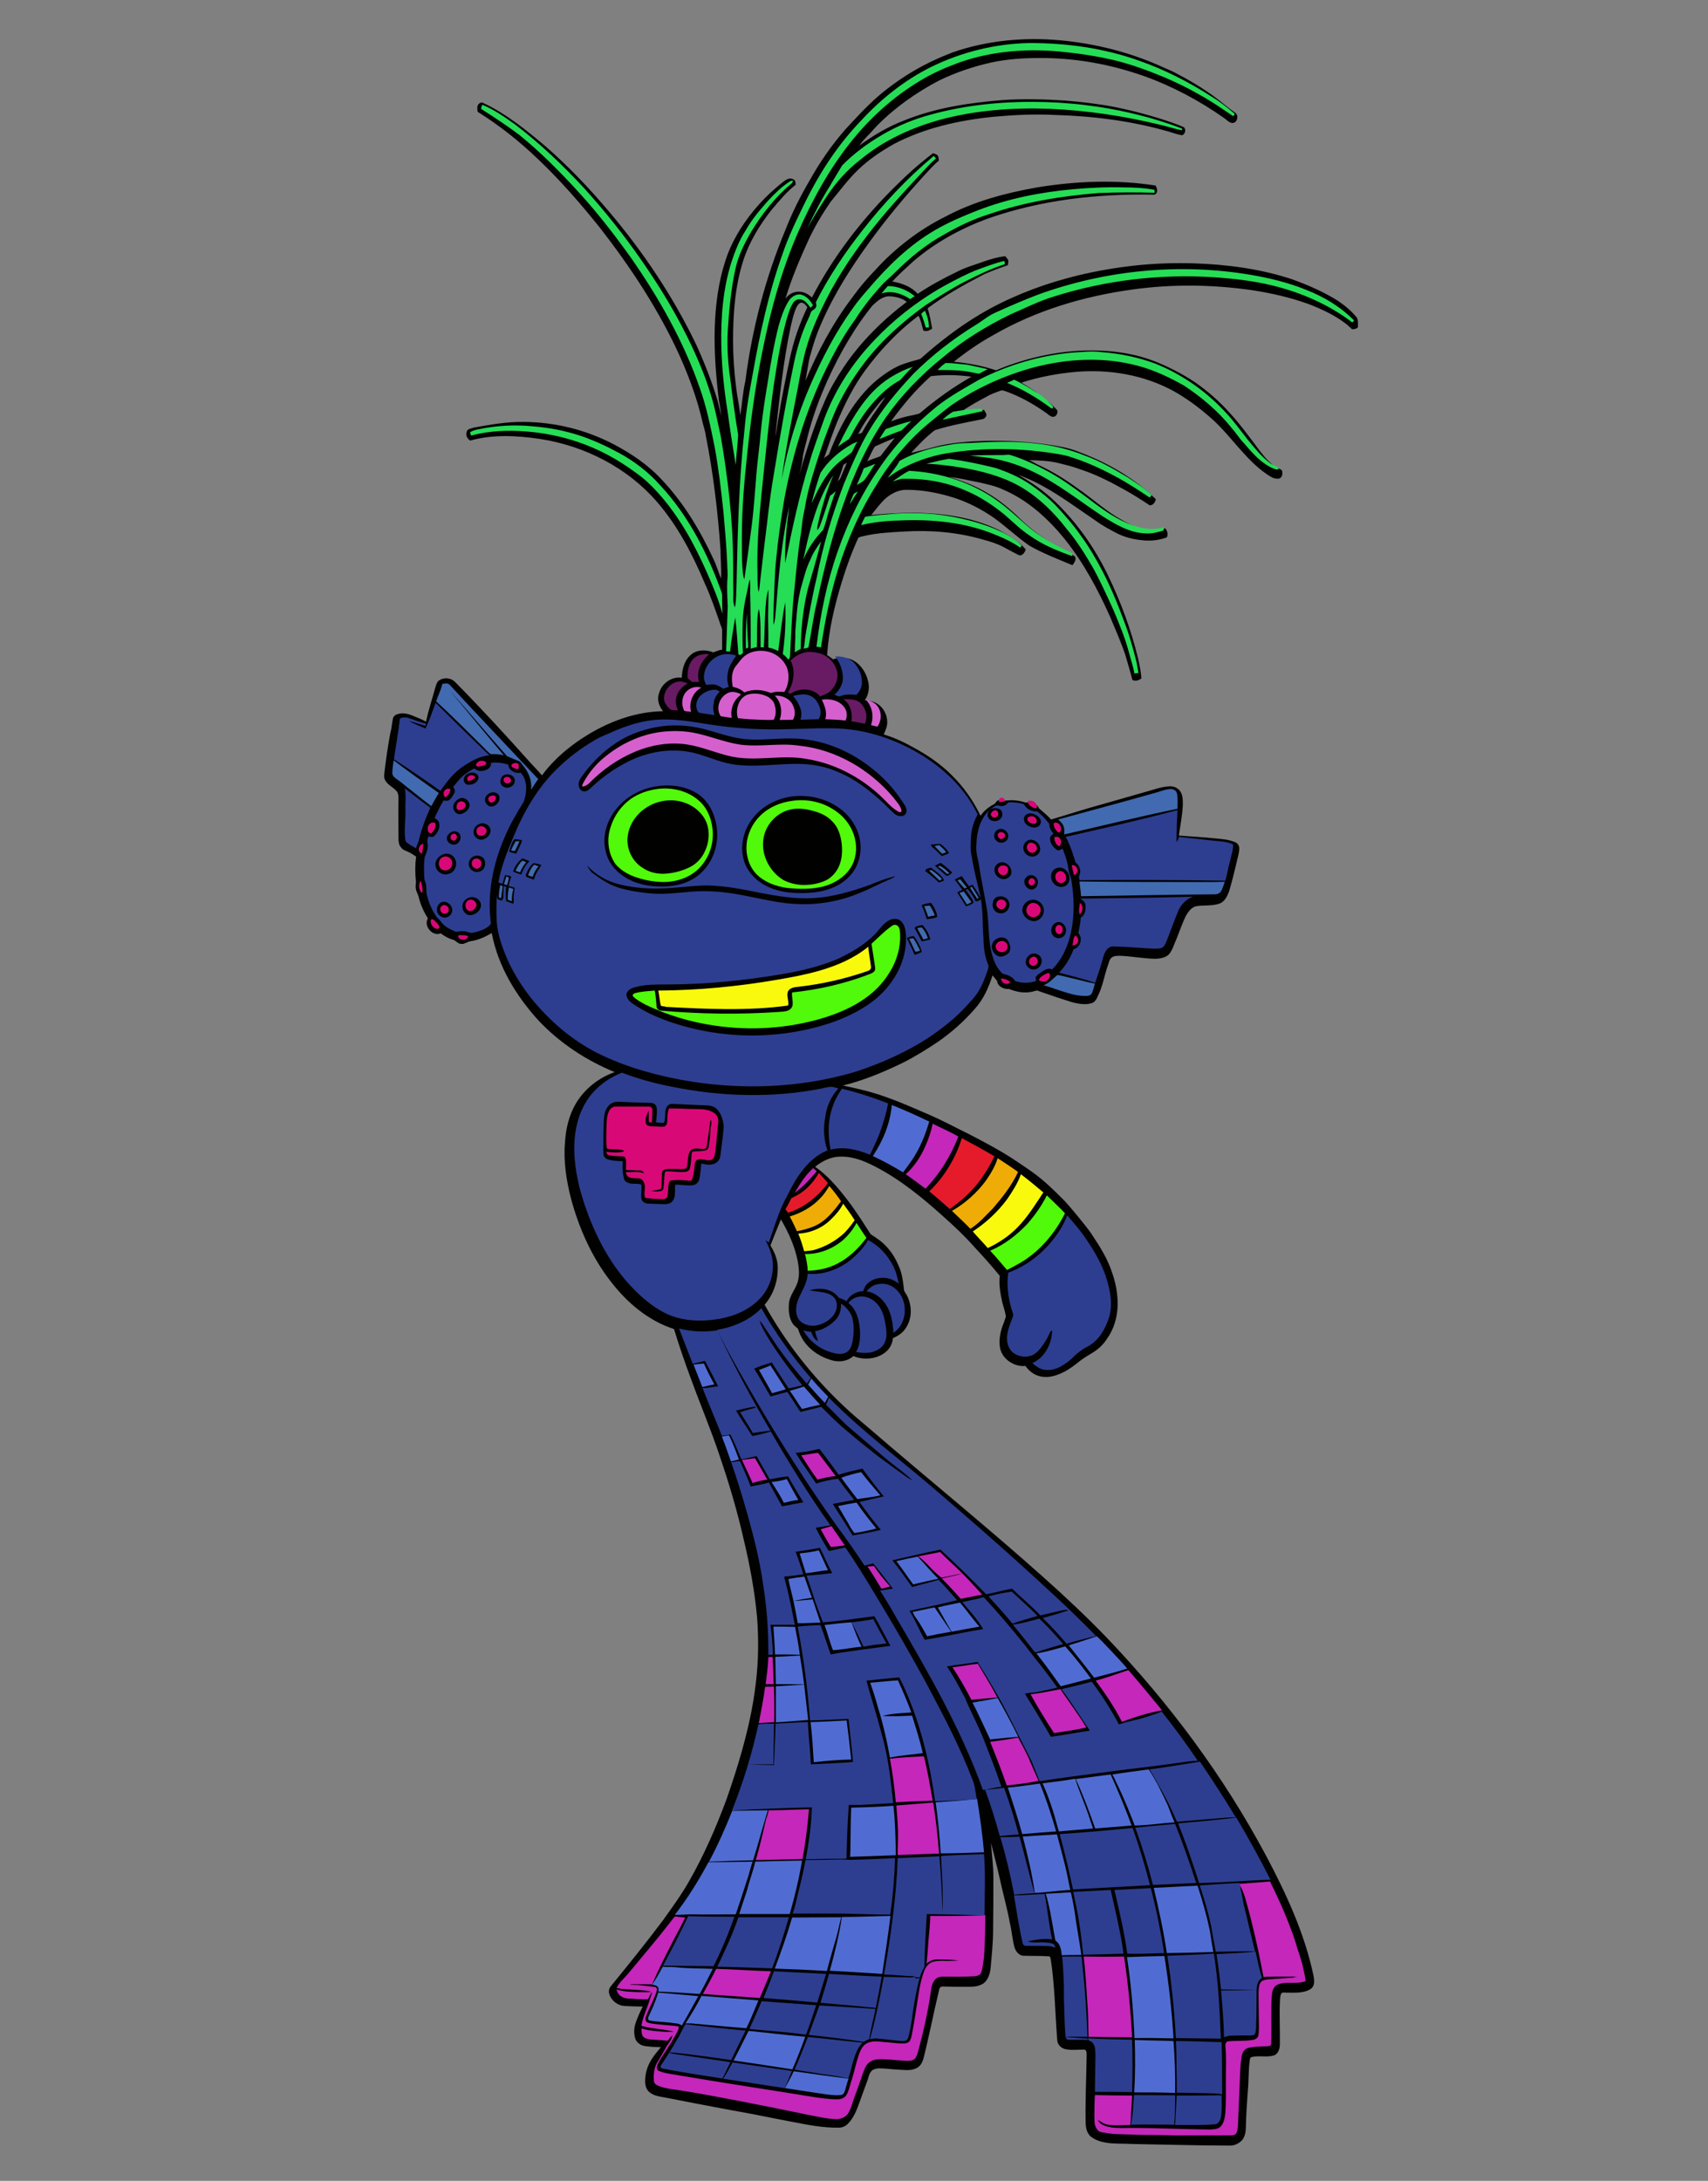
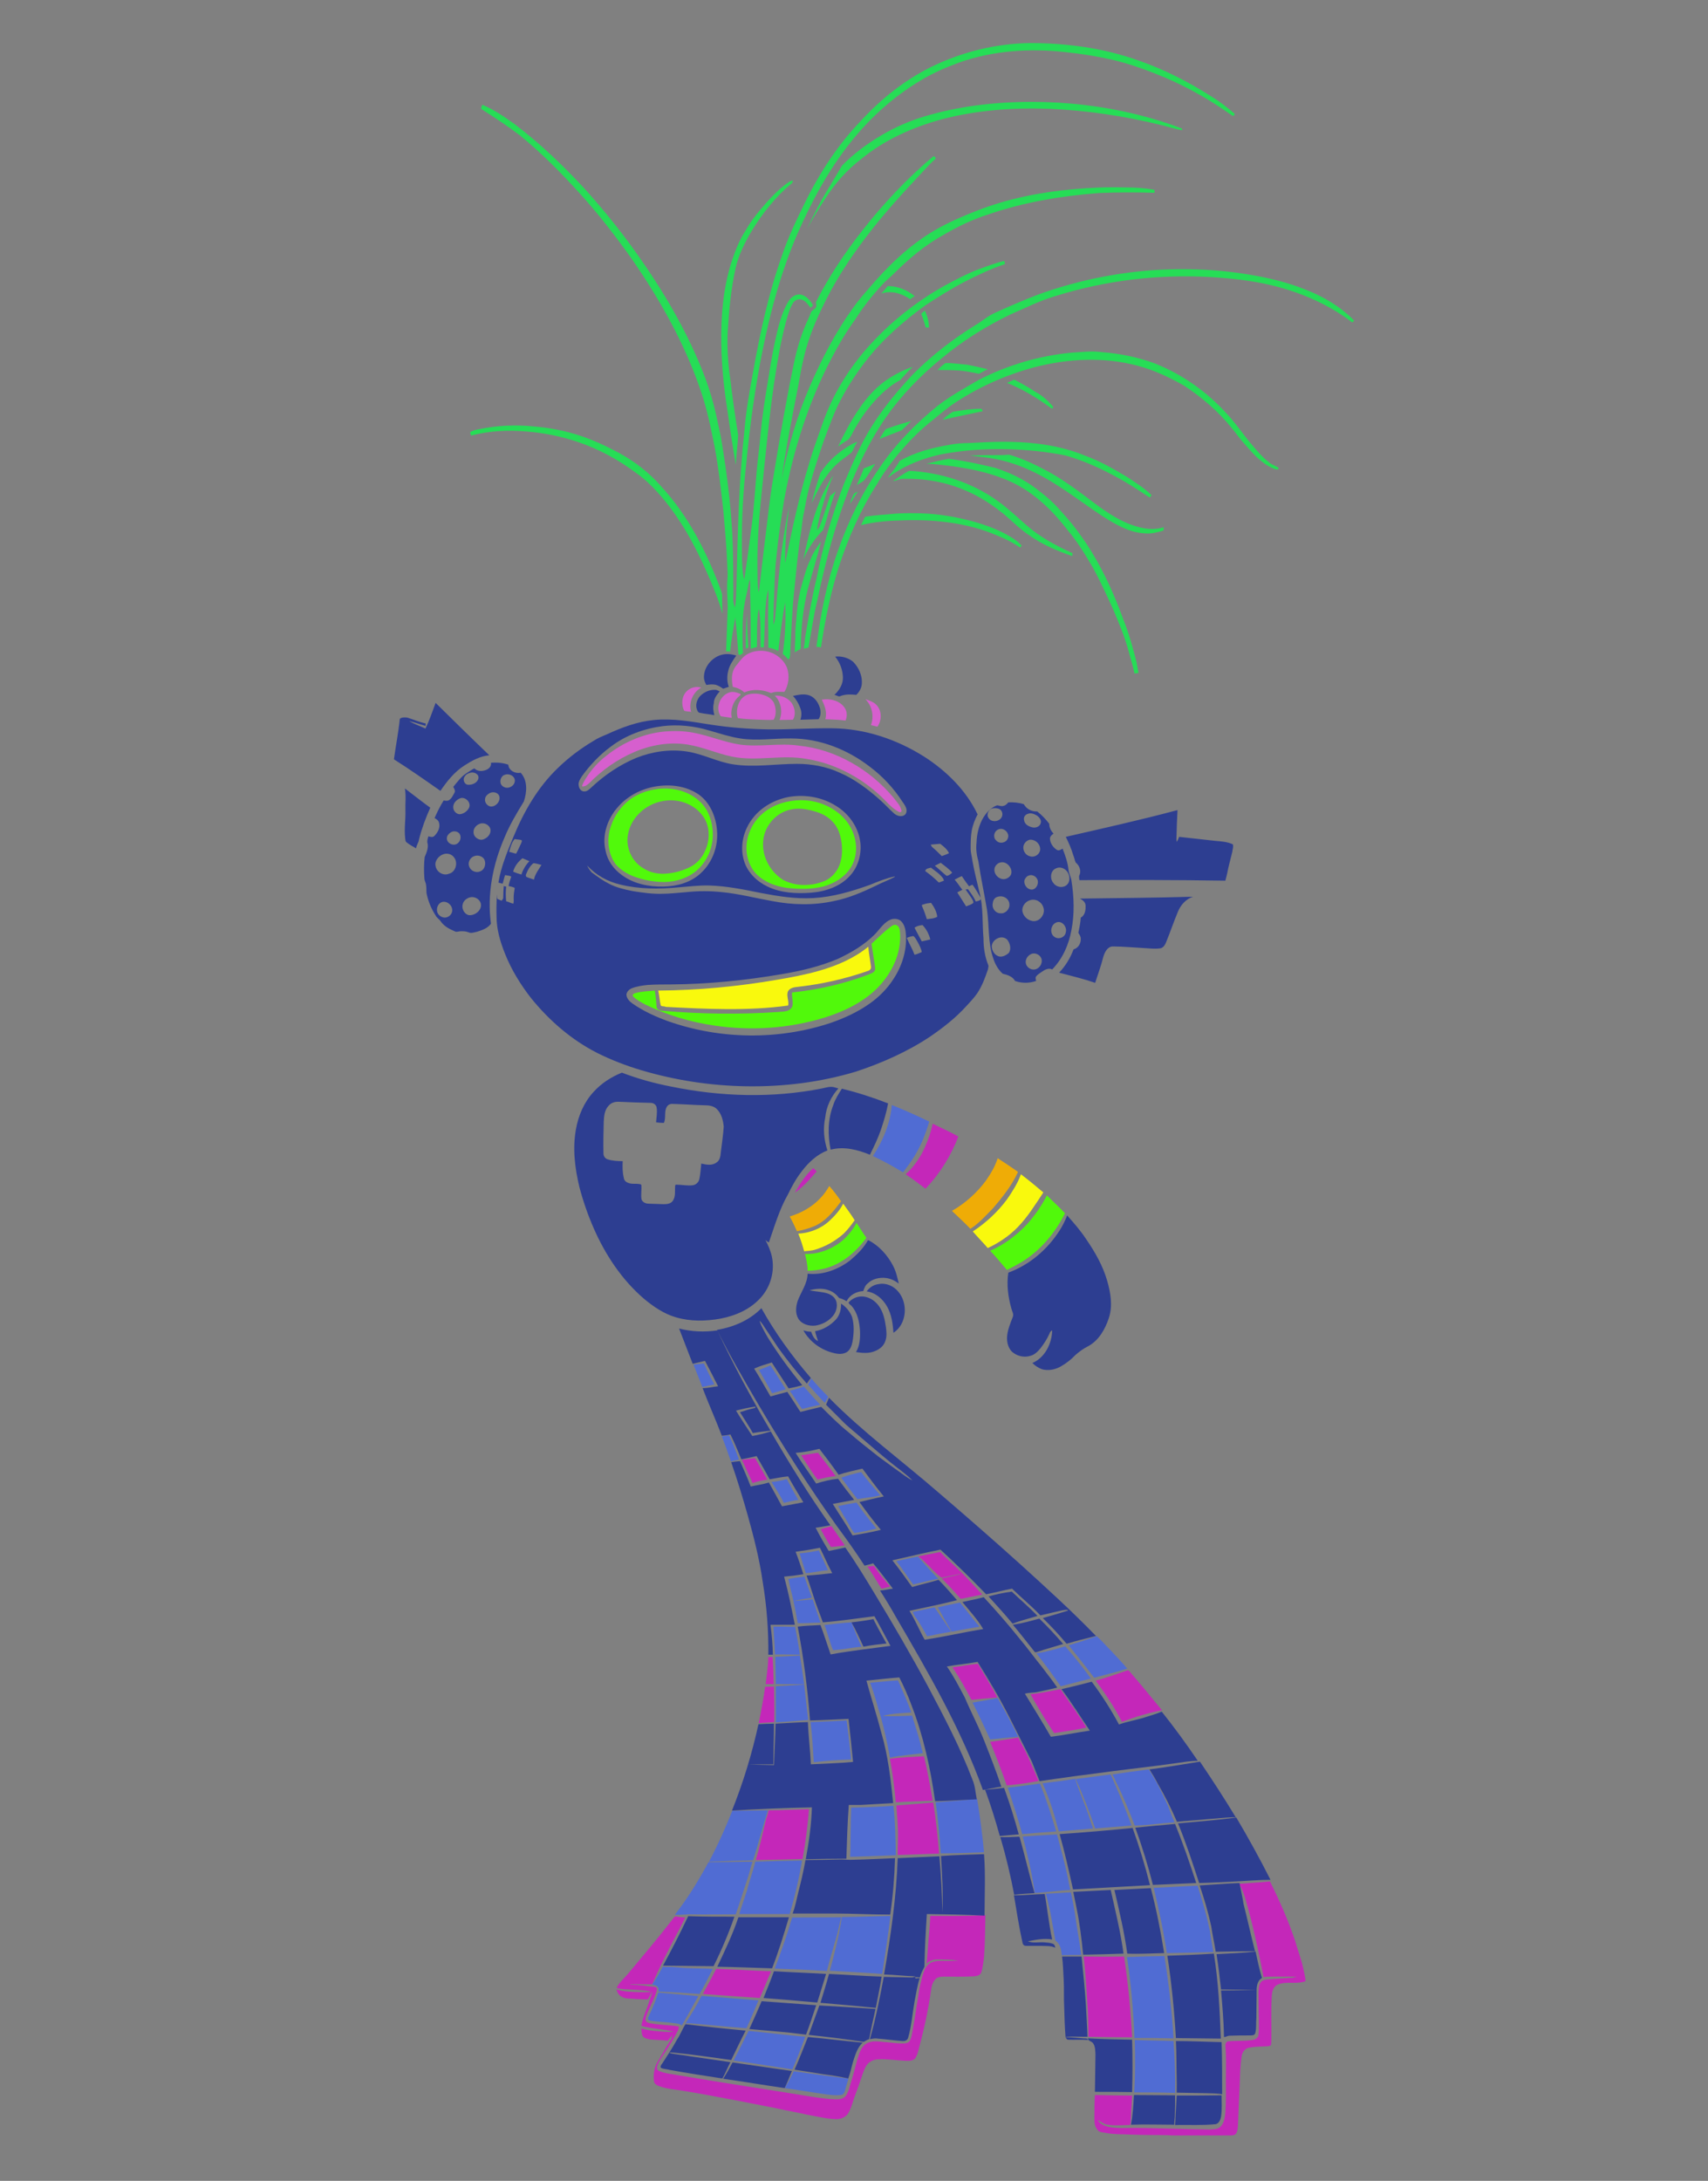
<svg xmlns="http://www.w3.org/2000/svg" version="1.1" id="Layer_1" x="0px" y="0px" viewBox="0 0 639.1 815.7" style="enable-background:new 0 0 639.1 815.7;" xml:space="preserve">
  <rect x="0" y="0" width="639.1" height="815.7" fill="#808080" stroke="none" />
  <style type="text/css">
	.st0{fill-rule:evenodd;clip-rule:evenodd;fill:#010200;}
	.st1{fill-rule:evenodd;clip-rule:evenodd;fill:#26DD56;}
	.st2{fill-rule:evenodd;clip-rule:evenodd;fill:#681B63;}
	.st3{fill-rule:evenodd;clip-rule:evenodd;fill:#D65FCE;}
	.st4{fill-rule:evenodd;clip-rule:evenodd;fill:#426AB1;}
	.st5{fill-rule:evenodd;clip-rule:evenodd;fill:#D80976;}
	.st6{fill-rule:evenodd;clip-rule:evenodd;fill:#E51B2C;}
	.st7{fill-rule:evenodd;clip-rule:evenodd;fill:#EFAC06;}
	.st8{fill-rule:evenodd;clip-rule:evenodd;fill:#F9F90D;}
	.st9{fill-rule:evenodd;clip-rule:evenodd;fill:#51F90B;}
	.st10{fill-rule:evenodd;clip-rule:evenodd;fill:#C427B9;}
	.st11{fill-rule:evenodd;clip-rule:evenodd;fill:#506CD3;}
	.st12{fill-rule:evenodd;clip-rule:evenodd;fill:#2D3E91;}
</style>
  <g>
    <g>
-       <path id="path_c9a4f08afef72be71dc78f4358b93eed" class="st0" d="M507.3,118.3c-2.4-2.8-5.4-5.1-8.5-6.9c-5-2.9-10.4-5.2-15.8-7.1    c-11.7-3.8-24-5.4-36.2-5.8c-14.6-0.5-29.2,1.1-43.4,4.5c-11.5,2.8-22.5,6.8-32.9,12.4c-9.4,5.1-18,11.6-26.1,18.8    c-1.6,0.6-3.4,0.9-5,1.5c-4.3,1.2-8,3.8-11.5,6.6c-8.3,7.1-13.6,16.9-17.5,27.1c-0.2,1-1.5,1.2-2.1,2.1c1.8-5.1,3.5-10.4,5.7-15.4    c2.6-6,5.6-11.8,9.4-17.1c2.8-3.8,5.7-7.4,9-10.8c3.5-3.7,7.3-7.1,11.3-10.1c0.9,1.7,1.2,3.5,1.7,5.2c0,0.4,0.5,0.5,0.7,0.5    c1,0.2,1.9-0.4,2.7-0.9c-0.5-2.6-0.9-5.1-1.7-7.6c6.7-5,14-9,21.3-12.8c2.8-1.2,5.7-2.3,8.7-3.3c0.1-0.7,0.4-1.5,0-2.2    c-0.4-0.5-0.7-0.9-1-1.2c-2.8,0.4-5.5,1.1-8.2,2.1c-3.3,1.2-6.7,2.1-9.9,3.8c-5,2.4-10,5.1-14.6,8.2c-2.4-2.7-6-4-9.5-4.6    c2.4-2.7,5.2-5.1,7.9-7.6c8-6.9,17.5-12.1,27.4-15.8c20-7.1,41.3-9.5,62.4-9.1c0.6,0.1,1.1-0.4,1.3-1c0.2-0.9-0.1-1.7-0.5-2.4    c-14.6-2.3-29.7-1.7-44.4,0.7c-11.8,2.1-23.6,5.2-34.4,11c-4.8,2.4-9.3,5.2-13.5,8.4c-4.5,3.4-8.7,7.2-12.4,11.3    c-3.2,3.3-6.2,6.8-8.9,10.6c-7.2,9.5-12.8,20-17.4,31c0.2-1.5,0.5-2.8,0.7-4.1c0.4-2.1,0.6-4.1,1.3-6.1c1-3.8,2.3-7.6,3.9-11.2    c4.8-11,11.2-21.1,18.3-30.8c6.3-8.7,13.2-16.9,20.5-24.9c1.7-1.8,3.3-3.7,5.2-5.2c-0.1-0.6,0-1.3-0.4-1.9    c-0.5-0.6-1.2-0.7-1.8-0.9c-1.3,1-2.7,2.1-4,3.2c-4.1,3.3-8,7.1-11.7,10.8c-11.7,11.8-21.9,25.2-29.6,40c-1.3-1.3-3.2-2.3-5.1-2.2    c-1.9,0-3.7,1.1-4.8,2.6c2.3-7.6,5.4-14.9,8.7-22.1c2.3-4.9,5.1-9.6,8.2-14.1c3.4-4.1,6.6-8.5,10.5-12.2c4-3.8,8.5-6.8,13.3-9.5    c11.5-6,24.3-8.8,36.9-10.1c7.7-0.7,15.4-1.1,23.2-0.7c14.3,0.4,28.5,2.2,42.2,6.1c1.8,0.5,3.5,1.2,5.4,1.5c1.2-0.4,1.6-2.2,0.7-3    c-1.5-0.7-3-1.2-4.6-1.8c-6.9-2.4-14.1-4.3-21.4-5.8c-6.2-1.2-12.4-1.9-18.6-2.4c-7.7-0.5-15.2-0.7-22.9-0.2    c-12.7,1-25.5,2.9-37.3,7.7c-6,2.3-11.5,5.6-16.6,9.3c1.2-1.8,2.8-3.3,4.3-4.9c3.8-4.4,8.3-8.2,12.9-11.6c4-2.9,8.2-5.5,12.6-7.8    c6.2-3,12.7-5.2,19.4-6.7c6-1.3,12.1-1.7,18-1.7c13.3-0.1,26.6,2.3,39.1,6.7c10.7,3.8,21,9.3,30.2,15.8c1,0.7,1.8,1.7,3,1.8    c1.8,0.1,2.6-2.8,1.1-3.8c-2.7-1.9-5.2-4.1-7.9-6.1c-4.5-3.3-9.4-6.2-14.4-8.8c-1.8-1-3.9-1.7-5.7-2.6    c-11.7-5.2-24.4-8.4-37.2-9.6c-13.6-1.3-27.7,0-40.6,4.5c-4.9,1.9-9.7,4.1-14.3,6.8c-4.8,2.8-9.3,6-13.4,9.5    c-4.4,3.8-8.4,8.2-12.3,12.4c-5.1,5.8-9.6,12.3-13.4,19.1c-3.4,5.8-6.5,11.9-9,18.3c-7.6,18.2-12.6,37.3-15.1,56.8    c-1,4.3-1.2,8.5-1.9,12.8c-0.4-3.7-1.2-7.2-1.6-10.8c-0.7-5.6-1.1-11.3-1.1-17.1c0-10,0.7-20.2,3.8-29.9c2.2-6.9,6.1-13.3,10.6-19    c2.8-3.3,5.6-6.7,9-9.4c0-0.9-0.1-1.8-1-2.1c-1.5-0.7-2.8,0.4-3.9,1.2c-2.2,1.8-4.4,3.7-6.5,5.8c-5.7,5.8-10.7,12.8-13.8,20.5    c-3,7.8-4.4,16.2-4.9,24.5c-0.6,9.7,0.1,19.5,1.2,29.2c0.2,2.4,0.9,4.9,1.1,7.3c-0.5-2.1-1-4-1.5-6c-2.1-6.9-4.8-13.8-7.8-20.4    c-8.7-18.2-20-35-33-50.3c-7.2-8.5-15-16.7-23.4-24c-7.2-6.1-14.7-12.2-23.4-16.3c-0.6-0.4-1.3,0-1.7,0.4    c-0.7,0.7-0.5,1.9-0.4,2.9c8.2,5.1,15.7,11.1,22.7,17.8c8.3,7.9,15.8,16.5,23,25.5c11.7,15,22.3,31.1,30.1,48.4    c3.5,7.9,6.5,16.1,8.4,24.5c0.4,1.7,1,3.3,1.2,5c2.8,14.1,4.5,28.4,5.5,42.7c0,3.5,0.4,7.1,0.2,10.7c-1-2.4-1.7-5-2.9-7.4    c-4.9-10.6-11-20.8-19.1-29.4c-5.1-5.6-11.6-10-18.3-13.5c-10.4-5.4-21.8-8.2-33.5-8.3c-6.2-0.1-12.4,1-18.6,2.1    c-1,0.4-2.6,0.4-2.8,1.7c-0.4,1.2,0.2,2.4,1.3,3.2c8.5-2.4,17.5-1.9,26.3-0.6c16.7,2.6,32.7,10.8,43.7,23.6    c7.8,9,13.3,19.7,17.9,30.6c2.1,4.6,3.8,9.5,5.5,14.4c0.2,1,0.9,1.9,0.9,3c0,2.4,0,4.8,0,7.2c-1.1,0.1-2.2,0.6-3.3,1    c-2.8-1.1-6.2-1.1-8.5,1c-2.4,2.1-3.2,5.5-3.3,8.5c-3.8-0.6-7.6,2.2-8.5,5.8c-0.9,2.3,0,4.9,1.5,6.7c-11.7,0.2-22.9,4.9-32.4,11.6    c-4.9,3.5-9.4,7.6-12.9,12.4c-1.5-1.7-3-3.3-4.5-4.9c-9.1-10.2-18.5-20.4-28.1-30.1c-1.5-1.5-4-1.7-5.8-0.6    c-1.1,0.7-1.3,2.2-1.7,3.4c-1.1,4-2.4,7.9-3.3,12.1c-1.7-0.9-3.4-1.6-5.2-2.3c-1.7-0.7-3.7-1.1-5.4-0.5c-0.9,0.2-1.7,0.9-1.8,1.8    c-0.4,1.7-0.4,3.4-0.9,5c-0.9,4.8-1.6,9.6-2.2,14.5c-0.1,1.1-0.4,2.3,0.2,3.4c0.9,1.7,2.6,2.4,3.9,3.7c0.9,0.7,1.1,1.9,1.1,3    c-0.1,5,0,10,0,15c0,1.2,0.1,2.6,1,3.5c0.6,0.9,1.7,1.2,2.6,1.6c1.1,0.5,2.1,1.2,3,1.8c-0.4,3-0.4,6-0.1,9c0.1,1-0.2,2.1,0,3    c0.1,1.1,0.9,2.1,1.1,3.3c0.7,2.8,1.9,5.4,3.4,7.8c-1.7,2.8,1.7,6.9,4.8,5.6c1.5,1.1,2.9,1.9,4.6,2.4c1,0.2,1.6,1.3,2.7,1.5    c1.5,0.4,2.7-0.9,4.1-1c2.8-0.4,5.4-1.7,7.7-3c2.3,12.3,9.1,23.5,17.5,32.7c7.9,8.4,17.8,14.9,28.5,19.3    c-6,2.1-11.2,6.2-14.5,11.7c-2.6,4.4-3.8,9.5-4.1,14.6c-0.6,7.1,0.5,14.1,2.2,20.8c3,11.2,7.8,22.1,15,31.3    c6.1,7.9,14,14.6,23.6,17.7c1.9,6.2,4,12.4,6.3,18.5c3.5,9.7,7.6,19.3,10.8,29c3.5,10.2,6.6,20.7,9,31.3c2.3,9.6,4.1,19.4,5,29.2    c0.6,8.2,0.5,16.3-0.5,24.5c-1,8.7-2.9,17.1-5.2,25.3c-1.7,6.1-3.7,12.2-5.8,18.2c-3.9,10.5-8.4,20.8-14,30.6    c-2.9,5.1-6.3,9.7-9.7,14.5c-6.3,8.4-13,16.7-19.7,24.9c-0.6,0.9-0.7,1.8-0.4,2.8c0.9,2.6,3.3,4.3,5.8,4.4    c2.2,0.1,4.4,0.2,6.7,0.2c-1.1,2.2-2.2,4.5-2.9,6.9c-0.4,1.7-0.4,3.4,0.1,5.1c0.4,1.2,1.6,2.2,2.8,2.6c2.2,0.5,4.5,0.5,6.8,0.6    c-1.5,1.8-3,3.5-4.1,5.6c-1.2,2.2-1.8,4.6-1.8,7.2c0,1.6,0.5,3.2,1.7,4.1c1.5,1.2,3.3,1.5,5.1,1.8c8.5,1.7,17.1,3.3,25.6,4.9    c7.6,1.3,15,2.9,22.5,4.3c5.7,1.1,11.6,2.3,17.5,2.2c1.3,0,2.6-0.5,3.5-1.5c2.3-2.3,3.4-5.5,4.5-8.5c0.9-2.6,1.8-5,2.7-7.4    c0.5-1.3,0.6-2.8,1.7-3.9c0.6-0.6,1.6-0.7,2.4-0.9c2.6,0,5,0.4,7.6,0.5c2.2,0.1,4.5,0.5,6.6-0.5c1.6-0.7,2.4-2.3,2.8-3.9    c2.1-8.3,3.7-16.7,5.7-25c0.1-0.7,0.4-1.7,1.3-1.7c3,0.1,6.1,0.1,9.3,0.1c2.1,0,4.1,0,6-1.2c1.9-1.3,2.6-3.9,2.8-6.1    c0.4-4.6,0.9-9.4,0.9-14c0.1-6.6,0.1-13.2,0.1-19.7c0-4.3-0.6-8.7-0.9-12.9c1.1,4.5,2.3,8.9,3.3,13.5c1.2,5.6,2.8,11.1,3.8,16.7    c0.7,2.9,0.9,6,1.7,8.9c0.4,1.5,1.6,3,3.2,3.2c3.2,0.1,6.3,0,9.5,0.2c0.9-0.1,0.7,0.9,0.9,1.3c1.5,10,1.6,20.1,2.4,30.1    c0.1,1.8,1.7,3.2,3.4,3.4c2.1,0.4,4.3,0.1,6.5,0.1c1-0.1,1.1,1,1.1,1.7c-0.1,8.2-0.5,16.3-0.4,24.5c0,2.1,0.1,4.5,1.7,6.1    c1.8,1.6,4.3,2.3,6.6,2.6c3,0.4,6.1,0.2,9,0.4c12.3,0.2,24.5,0.6,36.8,0.6c1.8,0,3.5-0.9,4.6-2.2c1.2-1.6,1.3-3.7,1.3-5.5    c0.1-4.1,0.4-8.4,0.7-12.6c0.4-3.8,0.2-7.6,0.7-11.3c0.1-0.5,0-1.3,0.7-1.5c2.7-0.7,5.6,0.2,8.3-0.6c1.6-0.5,2.2-2.3,2.3-3.8    c0.1-5.4-0.2-10.6,0-16c0.1-1.2,0-2.4,0.6-3.5c0.6-0.4,1.2-0.2,1.9-0.2c2.6,0,5.2,0.2,7.7-0.7c1-0.4,2.1-1,2.4-2.1    c0.4-1.1,0.2-2.3,0-3.5c-3.3-15.8-10.2-30.7-17.8-45c-15.8-29.6-36.1-56.9-59.3-81.2c-7.7-8-15.8-15.6-24.1-23    c-21.3-19-43.4-36.9-65.1-55.6c-3.3-2.8-6.6-5.5-9.6-8.4c-11.7-11-21.7-23.8-29.5-37.8c3.4-3.9,5.1-9.1,4.9-14.4    c-0.1-2.8-1.3-5.4-2.7-7.8c1.3-3.3,2.6-6.6,3.9-9.7c2.9,4.9,5.2,10.1,6.3,15.6c0.4,2.3,0.7,4.6,0.2,6.9c-0.6,3.3-3.3,5.7-3.5,9    c-0.2,2.6,0,5.4,1.5,7.6c0.5,0.7,1.3,1.2,1.9,1.8c0.5,1.6,1.1,3,2.1,4.5c2.6,3.8,6.7,6.3,11,7.4c2.6,0.6,5.6,0.2,7.6-1.7    c3.9,1.6,8.8,1.2,12.1-1.5c1.6-1.3,2.6-3.3,2.7-5.2c1.7-0.7,3.4-1.8,4.5-3.3c2.8-3.7,2.8-8.8,0.7-12.8c-0.4-0.6-0.7-1.1-1-1.7    c-0.4-3.3-0.7-6.6-2.2-9.6c-1.7-4.1-4.6-7.8-8.4-10.2c-0.7-0.6-1.7-0.9-2.2-1.7c-2.8-4.4-5.6-8.8-8.8-12.9    c-3.4-4.4-7.2-8.8-11.7-11.9c2.7-2.2,6-3.8,9.5-3.8c4.8-0.1,9.1,1.7,13.3,3.9c9.4,4.9,17.5,11.6,25.3,18.6    c3.9,3.5,7.8,7.1,11.3,11.1c3.3,3.5,6.6,7.2,9.7,11c-0.4,3.3,0.2,6.5,0.9,9.7c0.4,1.7,1,3.3,1.3,5c0.2,0.9-0.4,1.7-0.6,2.6    c-1.3,3-2.1,6.5-1.5,9.7c0.9,4.3,5.4,7.1,9.5,6.7c1.6,2.3,4.1,4,7.1,4.1c2.8,0.2,5.4-0.9,7.8-2.1c1.9-1.1,3.7-2.4,5.4-3.8    c1.6-1.3,3.5-2.3,5.2-3.4c1.9-1.2,3.7-2.9,4.9-4.8c2.7-3.7,4-8.2,4.1-12.7c0.1-4.1-0.7-8.4-2.1-12.3c-1.6-4.9-4.3-9.3-7.1-13.5    c-1.7-2.7-3.8-5.1-5.8-7.6c-1.6-1.9-3.2-3.9-4.9-5.7c-2.3-2.3-4.6-4.6-7.1-6.8c-3.8-3.4-8.2-6.2-12.4-9c-5.1-3.3-10.6-6.2-16-9    c-4.9-2.4-9.7-5-14.7-7.2c-5.2-2.2-10.4-4.6-15.8-6.5c-5.5-2.1-11.2-3.4-16.9-4.6c7.8-1.9,15.2-5,22.4-8.5c4.6-2.3,9.1-5.1,13.4-8    c5-3.5,9.6-7.6,13.5-12.1c3.2-3.5,5.2-7.9,6.7-12.6c0.5,0.7,1.1,1.3,1.7,2.1c0.2,2.1,2.6,3.2,4.5,3c2.7,1.1,5.7,1.7,8.7,1    c0.7-0.1,1.6-0.7,2.4-0.2c4.3,1.5,8.7,3,13,4.3c2.2,0.5,4.6,0.9,6.8,0.2c1.3-0.4,1.9-1.7,2.4-2.9c1.7-3.4,2.3-7.3,3.5-10.8    c0.5-1.2,0.6-2.6,1.6-3.4c1-0.7,2.3-0.6,3.5-0.6c4.1,0.2,8.3,1,12.6,1.1c1.9,0,4.3-0.4,5.5-1.9c1.3-1.7,1.8-3.8,2.7-5.7    c1.1-2.8,2.1-5.7,3.4-8.4c0.9-1.6,2.2-3.4,4.1-3.7c2.8-0.4,5.7,0,8.4-0.9c2.1-0.7,3-2.8,3.7-4.6c1-3.4,1.9-6.9,2.7-10.4    c0.4-1.9,1.1-3.8,1.1-5.7c0-1.1-0.7-2.1-1.8-2.4c-2.2-0.9-4.6-1.1-6.9-1.3c-4.6-0.5-9.3-0.7-13.9-1.1c0.6-3.8,1.3-7.7,1.5-11.5    c0-1.8,0-3.8-1.1-5.2c-0.9-1.2-2.4-1.8-3.9-1.7c-2.8,0.1-5.4,1.1-8,1.8c-5.8,1.7-11.7,3.3-17.5,5c-6.3,1.7-12.6,3.8-18.8,5.6    c-1.1-1.2-2.3-2.3-3.5-3.3c-0.5-0.4-1-0.7-1.2-1.2c-0.6-1.1-1.7-1.8-2.8-1.9c-0.7-0.1-1.6,0.2-2.3,0c-2.2-0.7-4.5-1-6.8-0.7    c-1,0.1-2.1-0.5-3-0.1c-0.9,0.1-1.1,1.2-1.8,1.5c-1.9,1-3.7,2.4-5,4.3c-2.7-5.6-6.3-10.8-10.8-15.2c-3.8-3.8-8.2-6.9-12.8-9.5    c-4-2.3-8.2-4.4-12.6-5.7c0.6-1.5,1.3-2.9,1.3-4.5c0-2.6-1.2-5.2-3.3-6.7c-1.5-1.1-3.3-1.5-5.1-1.6c1.1-1.6,1.6-3.5,1.5-5.5    c-0.4-3.9-2.6-7.8-6.2-9.6c-2.3-1-4.9-1-7.2-0.2c-0.7-0.6-1.5-1.1-2.2-1.6c0.6-9.4,2.8-18.6,5.6-27.7c1.7-5.5,3.7-11,6.1-16.2    c0.7-0.4,1.6-0.5,2.4-0.7c4.8-1.1,9.7-1.3,14.6-1.6c9.9-0.6,20,0.2,29.6,3c2.7,0.7,5.5,1.6,7.9,2.9c1.9,1,3.8,2.1,5.7,3    c1.2,0.2,2.1-1.1,2.4-2.2c-2.6-3.2-6.3-5.1-9.9-7.2c-8.2-4-17.2-5.8-26.2-6.3c-7.2-0.5-14.5,0-21.7,0.6c1.8-2.1,3.4-4.4,5.4-6.2    c2.2-1.9,5-3.3,7.9-3.2c6.1,0,12.1,1.2,17.8,3c5.2,1.7,10.2,4.3,14.7,7.4c4.6,3.3,8.8,7.3,13.4,10.5c5.1,2.9,10.6,5,16.1,7.3    c0.7-0.9,1.6-2.2,0.9-3.3c-2.4-1.6-5.1-2.8-7.7-4.4c-4.5-2.6-8.8-5.8-12.6-9.5s-7.8-7.1-12.3-9.7c-4.5-2.8-9.5-4.6-14.5-6.2    c3.8,0.6,7.4,1.3,11.2,2.1c2.9,0.7,6,1.3,8.8,2.6c9.3,3.9,16.9,10.8,23.2,18.5c7.2,9,12.7,19.3,17.3,29.7    c1.9,4.5,3.8,8.9,5.4,13.5c0.9,3.2,1.9,6.3,2.7,9.6c1.2,0.6,2.4,0.2,3.4-0.6c-0.2-2.6-0.7-5-1.3-7.6c-2.6-10.7-6.5-21.2-11.3-31.1    c-4.9-10.1-11.5-19.5-19.6-27.3c-4.1-4-8.9-7.3-13.9-10.1c10.6,3.8,19.6,10.8,28.9,17.1c2.6,1.9,5.4,3.4,8.3,4.9    c2.7,1.3,5.7,2.1,8.8,2.4c2.9,0.4,5.8,0.2,8.7-0.7c0.4-0.1,0.7-0.2,1-0.5c0.4-1.1,0.1-2.3-0.7-3.2c-2.4,0.9-5.1,0.9-7.7,0.4    c-3.9-0.9-7.4-2.8-10.7-4.8c-5.1-3.2-9.6-7.3-14.6-10.7c-4.4-3.2-8.9-6-13.8-8.3c-1.5-0.6-2.7-1.6-4.3-2.1    c3.9,0.1,7.8,0.2,11.6,1.2c2.4,0.6,4.9,1.2,7.3,2.1c5.7,1.8,11.1,4.5,16.3,7.4c3.5,1.9,6.8,4,10.1,6.2c1.3,0,2.1-1.2,2.3-2.3    c-1.1-1-2.1-1.9-3.2-2.9c-7.8-6.8-17.1-11.7-26.7-15.2c-2.9-1.1-6-1.6-9-2.1c-8.3-1.3-16.7-1.8-25.1-1.6    c-6.1,0.2-12.2,0.6-18.2,2.1c-3.2,0.9-6.3,1.7-9.4,2.4c2.8-3,5.6-6,8.9-8.5c5.7-1.8,11.7-2.9,17.7-4.1c0.9-0.1,1.7-1,1.6-1.8    c-0.2-0.6-0.6-1.2-0.9-1.7c-2.9,0-5.7,0.2-8.5,0.6c3.2-2.1,6.3-3.9,9.6-5.6c1.6-1,3.4-1.5,5.1-2.2c0.5-0.2,1,0,1.5,0.1    c5.5,1.9,10.7,4.8,15.5,8.2c0.9,0.6,1.6,1.5,2.7,1.5c1.3,0,2.2-2.1,1.1-2.9c-3.8-3.9-8.4-7.1-13-9.9c6.6-2.1,13.4-3.4,20.2-4    c12.6-1.1,25.7,1.1,36.8,7.2c4.8,2.7,9.3,6,13.4,9.6c3.9,3.3,7.1,7.2,10.5,11.1c3.3,3.7,6.6,7.4,10.7,10.2c1.5,1,2.9,2.1,4.8,1.8    c1.3-0.4,1.5-2.1,1-3.2c-1-0.6-2.1-0.9-2.9-1.6c-2.6-1.9-4.6-4.6-6.6-7.3c-3.2-4.3-6.3-8.5-9.9-12.4c-3.9-4.4-8.3-8.2-13-11.5    c-4.8-3.2-9.9-5.8-15.2-7.9c-6.7-2.6-14-3.8-21.2-4c-13-0.4-26.1,2.4-38.1,7.4c-5.1-1.7-10.5-2.7-15.8-3.2    c4.8-3.8,9.7-7.2,15-10.1c15.8-9.1,33.6-14.4,51.7-16.9c14.9-2.1,30-1.9,44.7,0.2c7.2,1.1,14.4,2.7,21.3,5.2    c4.9,1.9,9.7,4.1,13.9,7.3c0.9,0.6,1.6,1.5,2.4,2.1c0.7,0.1,1.7-0.1,2.2-0.7C508.2,120.1,508.1,119,507.3,118.3z M332.6,110.8    c2.3,0.1,4.8,0.6,6.7,2.1c-9,6.8-17.3,15-23.6,24.4c-2.6,3.9-5,7.9-6.9,12.3c-4,9-6.9,18.4-9.7,27.8c0.4-1.8,1-3.7,1.2-5.6    c0.2-2.3,0.9-4.6,1.5-6.9c2.8-11.9,7.7-23.4,13.6-34.1c2.8-4.9,5.7-9.6,9.1-14c0.9-1.1,1.6-2.3,2.7-3.2    C328.7,112.2,330.5,110.9,332.6,110.8z M315.6,173.9c0.5-0.4,1-0.6,1.3-0.9c-0.7,1.8-1.6,3.7-2.3,5.5c-0.2,0.6-0.6,1-1.1,1.5    C314.2,178,315,176,315.6,173.9z M295.5,134.3c-1.5,7.2-3,14.3-4.1,21.4c-0.5,2.6-0.7,5-1.3,7.6c1.5-13.8,2.9-27.7,5.8-41.3    c0.6-2.4,1.1-5,2.2-7.2c0.4-0.7,0.9-1.5,1.7-1.6c1.1,0,1.7,1,2.3,1.7C299.1,121.2,296.9,127.6,295.5,134.3z M324.5,172.5    c1-1.8,1.7-3.8,2.9-5.5c2.4-1.1,4.9-2.2,7.4-3.2c-1.7,2.1-3.4,4.3-5.1,6.5c-0.2,0.5-0.9,0.5-1.2,0.7    C327.1,171.5,325.8,171.9,324.5,172.5z M333.4,157.6c4.4-6.1,9.3-11.9,14.9-16.9c5-0.6,10.1-0.5,15.2,0.2    c-6.7,3.8-13,8.3-18.9,13.3c-0.6,0.7-1.7,0.7-2.6,1C339.2,155.7,336.2,156.5,333.4,157.6z M321.1,162.4c2.1-4.1,4.8-7.9,7.8-11.5    c0.7-0.9,1.5-1.7,2.4-2.4c-3,4.4-6.3,8.7-8.8,13.4C322,162,321.6,162.2,321.1,162.4z" />
-     </g>
+       </g>
  </g>
  <g>
    <g>
      <path id="path_29bdab24c6d3354e74fa94b7056673ce" class="st1" d="M270.7,191.4c-0.9-8.2-1.8-16.2-3.3-24.3    c-1.5-7.4-3-14.9-5.6-22.1c-6-17.3-15.1-33.3-25.5-48.3c-6-8.4-12.3-16.6-19.3-24.3c-7.1-7.8-14.4-15.2-22.5-21.8    c-4.6-3.5-9.5-6.7-14.5-9.9c0.1-0.5,0.2-1,0.5-1.5c4.4,1.8,8.4,4.6,12.3,7.4c9.3,7.1,17.7,15.1,25.6,23.6    c6.7,7.4,13,15.1,18.9,23.3c10.7,14.9,20.1,30.7,26.6,47.9c1.6,4.4,3,8.9,4,13.5c0.6,2.8,1.2,5.5,1.8,8.3    c2.6,15.4,4.5,30.7,4.6,46.3c0.1,3.7,0,7.4,0.1,11.1c0.1,2.2-0.4,4.5,0.6,6.6c0.6-2.9,0.4-5.8,0.6-8.8c0.4-19.4,0.9-38.8,3-57.9    c0.6-7.2,1.9-14.4,3.2-21.4c2.6-14.7,5.8-29.4,10.8-43.5c2.3-6.9,5.5-13.5,8.7-20c5.5-11.2,12.4-21.7,21.1-30.7    c7.4-8,16.2-15,26.1-19.9c11.5-5.6,24.1-8.7,36.8-8.9c13.9,0,27.8,1.9,40.9,6.6c9.5,3.3,18.5,7.9,27.1,13.4c3,1.8,5.8,4,8.5,6.3    c0.4,0.2-0.1,1.2-0.6,0.9c-4.1-2.8-8.2-5.6-12.6-8c-4-2.3-8.3-4.4-12.7-6.3c-6.5-2.7-13-5.1-19.9-6.7c-5.7-1.3-11.5-2.2-17.3-2.8    c-13.4-1.5-27.3-0.6-40.1,4c-4.9,1.8-9.7,3.9-14.3,6.7c-10,6-18.8,13.9-26,23c-8.3,10.4-14.6,22.1-19.9,34.2    c-6,13.9-10,28.5-13,43.4c-2.9,14.1-4.8,28.5-6.2,42.9c-1.1,10.1-1.7,20.2-1.6,30.3c0,3.5,0,7.1,0.4,10.6c0.1,0.7,0.2,1.3,0.5,2.1    c1-6.5,1.8-13,2.7-19.5c0.9-6.8,1.3-13.8,1.9-20.6c0.4-4.8,1.1-9.5,1.5-14.3c0.6-6.6,1.6-13,2.7-19.5c1.1-7.1,2.3-14.1,4.1-21.1    c1-3.4,2.1-6.8,4.1-9.7c1.1-1.3,2.9-2.3,4.6-1.7c1.8,0.6,3.2,2.2,4.1,3.9c-0.2,0.2-0.6,0.6-0.9,0.9c-1-1.2-1.8-2.6-3.3-3    c-1.2-0.5-2.7,0.2-3.3,1.3c-1.3,2.1-1.9,4.6-2.6,6.9c-2.1,7.9-3.4,16-4.6,24c-1.9,13.6-3.2,27.3-4.6,40.9    c-0.9,8.9-1.6,17.8-1.5,26.7c0.1,3.2-0.1,6.3,0.4,9.5c0.4-0.9,0.4-1.9,0.5-2.8c0.9-7.9,1.8-15.7,2.8-23.6    c0.7-6.2,1.5-12.3,2.6-18.5c2.2-13.5,4.5-26.9,7.3-40.3c1.2-6,3-11.8,5.6-17.3c0.4-0.7,0.6-1.7,1-2.4c0.5-0.6,1.5-0.9,1.7-1.6    c0.4-0.6,0-1.3,0-1.9c4.8-9.5,10.7-18.3,17.3-26.7c7.9-10.1,16.8-19.6,26.7-27.9c0.4,0.1,0.7,0.5,0.9,0.9c-1.8,1.5-3.4,3.3-5,5    c-7.2,7.7-14.4,15.5-20.7,23.8c-6.7,8.7-12.6,17.8-17.2,27.7c-3,6.2-5.5,12.8-6.9,19.6c-0.7,3-1.2,6.2-1.8,9.3    c-2.2,11.5-4.6,22.9-6.1,34.5c2.3-11.9,5.7-23.6,10.6-34.9c4.4-10.1,9.5-20,16-29c1.8-2.6,3.8-4.9,5.8-7.2    c7.2-8.5,15.4-16.5,25.1-22.1c5-2.9,10.4-5.2,15.8-7.3c11.3-4.4,23.4-6.8,35.5-7.9c6.5-0.6,13-0.9,19.5-0.7    c3.8,0,7.4,0.2,11.2,0.9c0,0.4,0,0.7,0,1.1c-6.9-0.2-13.9-0.2-21,0.1c-13.9,1.1-27.8,3.4-40.9,7.9c-5.8,1.8-11.5,4.5-16.8,7.6    c-6.8,3.7-12.8,8.7-18.3,14.1c-1.6,1.7-3.4,3-5,4.8c-3.7,4-7.1,8.3-10,12.9c-3.3,4.5-6.2,9.4-8.8,14.4    c-8.7,16.5-14.3,34.4-17.7,52.6c-1.2,7.3-2.3,14.6-3,21.9c-0.7,6-0.7,12.1-1,18c0,2.4-0.2,4.9-0.1,7.3c0.9-2.1,0.7-4.4,1-6.5    c0.6-7.7,1.3-15.2,2.3-22.8c0.7-5,1.5-10,2.6-15c-0.9,7.1-1.7,14.1-1.5,21.2c2.6-12.6,5.2-25.1,9-37.4c1.6-5.6,3.7-11,5.6-16.5    c4.1-11,10.7-21.1,18.9-29.6c6.9-7.3,14.9-13.6,23.6-18.8c3.8-2.2,7.8-4.3,11.7-6.1c2.6-1.2,5.2-2.1,7.8-3    c1.7-0.6,3.5-1.2,5.4-1.6c0.1,0.4,0.2,0.7,0.2,1.2c-5.2,1.7-10.2,4.1-15.1,6.6c-5,2.6-9.7,5.6-14.5,8.7    c-8.5,6.1-16.5,13.2-22.8,21.4c-3.5,4.6-6.7,9.5-9.3,14.6c-2.4,4.6-4.1,9.6-6,14.6c-1.9,5.6-3.8,11.3-5.4,17.2    c-0.9,3.3-1.5,6.6-2.1,9.9c-0.6,2.4-0.7,5-1.1,7.6c-1.1,6.7-1.7,13.5-2.4,20.4c-0.9,7.9-1.2,16-1.6,24c-0.1,1,0.1,2.2-0.7,2.9    c-0.6-0.7-1.3-1.5-2.1-2.1c0.9-6.3,1.2-12.8,0.9-19.3c-1.2,6-1.8,12.1-2.6,18.2c-1.2-0.6-2.4-1.1-3.7-1.3c0-3.7,0-7.4-0.1-11.1    c0-3.5,0.2-7.1,0.1-10.6c-0.9,2.9-1,6-1.2,9c-0.2,4.1-0.2,8.3-0.5,12.6c-0.4,0-0.9,0-1.2,0c-0.1-4.8,0.2-9.5-0.6-14.3    c-0.5,1.2-0.5,2.7-0.6,4c-0.2,3.4-0.1,6.8-0.2,10.2c-0.7,0.2-1.6,0.4-2.3,0.6c0-6.9,0-13.9-0.2-20.8c0-1.7,0.1-3.4-0.1-5.1    c-0.6,1.5-0.7,3.2-1.1,4.8c-0.9,3.7-1.5,7.4-1.6,11.3c-0.1,3.8-0.1,7.7,0.1,11.5c-0.4,0.2-0.7,0.5-1,0.7c-0.1-0.1-0.5-0.2-0.7-0.2    c-0.4-4.6-0.6-9.3-1.2-13.9c-0.7,4.3-1.5,8.5-1.9,12.8c-0.5,0-1-0.1-1.5-0.1c0.2-5.5,0.4-11.1,0.6-16.6c-0.1-3.5-0.4-7.1-0.1-10.6    c0.2-1.9-0.1-3.9-0.1-5.8C271.8,203.4,271.2,197.5,270.7,191.4z M310.7,69.3c-3.3,5.2-6.1,10.7-8.7,16.3c2.2-4.1,4.6-8,7.2-11.9    c3.5-5.4,7.8-10.2,12.9-14.1c8.7-7.2,19.1-11.9,30-14.9c13.2-3.5,26.9-4.5,40.6-4c14.1,0.6,28.1,2.7,41.9,6.1    c2.6,0.6,5.1,1.5,7.7,1.9c0-0.1,0-0.5,0-0.6c-5.4-2.1-11-3.8-16.6-5.2c-12.9-3.2-26.2-4.8-39.6-4.8c-13.8,0-27.5,1.6-40.7,5.6    c-5.5,1.7-10.7,4-15.6,6.9c-5.4,3.2-10.4,6.9-14.7,11.3C313.6,64.5,312.1,66.8,310.7,69.3z M275.3,173.9c0.2-3.7,0.7-7.4,0.9-11.2    c-1.1-6.8-2.1-13.8-2.9-20.6c-0.9-6-1.3-12.1-1-18.2c0.5-7.9,1.2-15.7,2.9-23.4c1.1-5,3.4-9.6,6-14c4-6.6,8.9-12.8,14.9-17.8    c0.4-0.2,0.5-0.7,0.6-1.2c-0.5,0.1-1,0.2-1.5,0.6c-2.9,1.9-5.5,4.5-7.9,7.1c-3,3.4-6,6.9-8.3,11c-2.3,3.5-3.9,7.6-5.2,11.5    c-3.3,10.2-4.1,21-3.9,31.6c0.2,8.2,1,16.2,2.3,24.3C273.1,160.3,274.2,167.1,275.3,173.9z M468,102.8    c-26.6-4.5-54.2-1.8-79.6,7.4c-5.5,2.1-10.8,4.4-16.1,6.8c-2.7,1.2-4.9,3.2-7.3,4.6c-8.4,5.2-16.2,11.2-23.3,18.3    c-7.8,8.3-15,17.3-20,27.7c-2.2,4.5-4.1,9-6,13.6c-4.3,11.3-7.8,22.9-10.1,34.9c-1.8,7.3-3,14.6-4.3,22.1    c-0.2,1.5-0.2,2.9-0.6,4.4c0.6-0.1,1.2-0.2,1.8-0.4c1.1-5.6,1.8-11.5,3.2-17.1c2.7-12.7,5.8-25.2,10.2-37.4    c3.9-11.1,8.9-21.9,15.6-31.6c5.8-8.3,13-15.7,21-22.2c7.8-6.5,16.5-11.9,25.6-16.3c5.4-2.3,10.6-5,16.3-6.7    c19.3-6.1,39.7-8.5,59.8-7.2c7.3,0.5,14.5,1.3,21.6,3c10.8,2.6,21.3,7.1,30.2,13.9c0.2-0.2,0.5-0.5,0.7-0.7    c-5-5.1-11.3-8.9-18-11.5C482.1,105.7,475,104,468,102.8z M329.8,109.8c3.7-1.3,7.7,0,10.8,2.1c0.6-0.4,1.1-0.9,1.7-1.1    c-2.8-2.3-6.3-3.8-10.1-3.8C331.4,107.9,330.6,108.9,329.8,109.8z M344.7,117.4c0.7,1.7,1.2,3.4,1.7,5.1c0.4,0,0.7,0,1.2,0    c0-2.2-0.6-4.3-1.5-6.3C345.6,116.6,345.1,116.9,344.7,117.4z M350.7,151.9c-8,6.5-15.4,14-21.2,22.5c-6.8,9.7-12.1,20.5-16,31.7    c-4.1,11.6-6.5,23.6-8,35.8c0.6,0.1,1.1,0.1,1.7,0.2c1.5-10,3.5-19.9,6.5-29.5c3.5-11,8.2-21.8,14.5-31.6c2.3-4,5.1-7.7,7.9-11.2    c3.4-4,7.1-7.9,11.2-11.3c2.8-2.3,5.6-4.6,8.5-6.8c9.4-6.5,20-11.3,31.1-14.3c12.7-3.3,26.1-4,38.8-0.6c6.1,1.6,11.8,4.3,17.3,7.4    c6.7,4.4,12.8,9.6,17.8,15.8c1.6,1.8,2.9,3.9,4.6,5.7c3.2,3.7,6.5,7.6,11,9.5c0.7,0.2,1.7,0.9,2.1-0.1c-1-0.9-2.3-1.1-3.3-1.9    c-3.2-2.4-5.7-5.6-8.3-8.7c-2.6-3.3-5-6.7-7.8-9.7c-7.4-8.2-16.6-14.7-26.8-18.8c-6.5-2.4-13.3-3.8-20.2-4.3    c-3.7-0.5-7.3,0-11,0.2c-12.1,1.1-23.9,4.6-34.7,10.1C361,145.1,355.6,148.1,350.7,151.9z M353.8,135.8c-1.1,0.7-2.1,1.7-3,2.6    c2.7,0,5.4,0,8.2,0.2c2.4,0.2,4.9,0.7,7.3,1.2c1.1-0.5,2.1-1.2,3.3-1.7c-2.6-0.6-5.1-1.2-7.7-1.7    C359,136.2,356.4,135.7,353.8,135.8z M318.5,162.9c1.6-3.2,3.5-6.2,5.6-9.1c3.5-4.5,7.6-8.9,12.7-11.6c1.6-1.7,3-3.5,4.8-5    c-2.9,0.9-5.7,2.3-8.3,3.9c-4.9,3-8.8,7.3-11.9,11.9c-3,4.4-5.5,9.1-7.8,14c1.2-0.9,2.4-1.7,3.8-2.6    C317.7,164.2,318.1,163.5,318.5,162.9z M376.8,143.2c5.7,2.3,11.1,5.5,16,9.1c0.4,0.4,0.7,0.5,1.2,0.4c0.1-0.5-0.1-0.9-0.5-1.2    c-1.7-1.9-3.7-3.7-6-4.9c-2.6-1.7-5.2-3.2-8-4.6C378.7,142.4,377.8,142.8,376.8,143.2z M352.7,157c5-1.1,10-2.1,15-3.2    c-0.1-0.2-0.2-0.6-0.4-0.9c-3.7,0-7.2,0.5-10.7,1.1C355.1,154.9,353.8,155.9,352.7,157z M331.2,160.8c-0.7,1.1-1.5,2.2-2.1,3.4    c2.7-1.1,5.5-2.2,8.2-3.2c1.3-1.1,2.4-2.4,3.7-3.5c-2.8,0.7-5.7,1.6-8.4,2.6C332.1,160.3,331.5,160.3,331.2,160.8z M270.2,224.3    c0-1,0.1-1.9-0.2-2.8c-5.2-14.4-12.3-28.5-22.8-39.8c-4.4-5-9.7-9.1-15.6-12.3c-4.8-2.6-9.6-4.8-14.7-6.5    c-5.5-1.8-11.2-2.9-17.1-3.4c-6.8-0.7-13.6-0.4-20.4,1c-1.2,0.2-2.6,0.5-3.5,1.2c0.1,0.4,0.2,0.9,0.4,1.2    c6.8-1.8,13.9-2.1,20.8-1.5c6.5,0.5,12.9,1.8,19.1,3.9c7.8,2.6,15.1,6.6,21.7,11.5c3,2.1,5.7,4.6,8.2,7.4    c4.1,4.5,7.6,9.5,10.7,14.7c2.9,4.9,5.4,10,7.7,15.2c2.2,5,4.4,10.1,5.8,15.5C270.3,227.9,270.2,226.1,270.2,224.3z M303.7,188.2    c2.4-5.1,5-10.5,9.3-14.5c1.7-1.6,3.7-2.9,5.6-4.4c0.9-1.3,1.3-2.9,2.3-4.1c-0.9,0.4-1.8,0.6-2.6,1.2c-4.5,2.6-8.5,6.1-11.3,10.5    C305.8,180.5,304.6,184.3,303.7,188.2z M332.2,178.7c0.7-0.4,1.3-1,2.1-1.5c5.2-3.5,11.3-5.8,17.5-7.2c13.6-2.6,27.8-2.6,41.4-0.6    c2.4,0.4,5,0.7,7.3,1.5c5.8,1.8,11.3,4.3,16.7,7.2c4.5,2.4,8.8,5.2,13,8c0.2-0.2,0.5-0.6,0.7-0.9c-2.7-2.6-5.8-4.6-9-6.7    c-5-3-10.2-6-15.7-8c-5.8-2.4-12.1-3.9-18.4-4.6c-8.3-1-16.7-0.7-25.1-0.2c-2.6,0-5,0.2-7.6,0.7c-6.5,1.1-12.8,2.8-18.5,6    C335.4,174.7,333.7,176.5,332.2,178.7z M375.2,170.2c-4.1,0-8.2,0-12.3,0.2c1.7,0.2,3.4,0.4,5.1,0.6c6.5,0.7,12.7,2.6,18.5,5.4    c9.5,4.5,17.7,11.2,26.4,16.9c4.8,3,9.9,6,15.7,6.2c2.3,0.2,4.6-0.4,6.8-1.1c0-0.4,0-0.9,0-1.2c-4.5,1.5-9.5,0.2-13.8-1.6    c-5.6-2.4-10.5-6.2-15.4-9.9c-4.5-3.4-9.3-6.8-14.3-9.5c-4.5-2.4-9.1-4.6-14.1-6.1C377.1,170,376.2,170.2,375.2,170.2z     M355.1,171.6c-2.8,0.5-5.6,1.1-8.4,1.9c3.3,0,6.6,0.5,9.9,0.9c7.6,1.1,15.1,2.7,22.1,6c8.4,4,15.2,10.6,20.8,17.9    c3.7,4.4,6.7,9.3,9.5,14.1c2.8,5.1,5.2,10.4,7.6,15.7c2.2,5.2,4.4,10.5,5.8,15.8c0.7,2.7,1.6,5.4,2.1,8c0.5-0.1,1-0.1,1.5-0.2    c-0.2-1.3-0.5-2.6-0.7-3.9c-1.3-5.2-2.8-10.6-4.8-15.7c-2.4-6.5-5-12.8-8.2-18.9c-2.4-4.6-5.1-9.1-8.2-13.3    c-2.8-4-6.2-7.8-9.5-11.3c-2.2-2.2-4.6-4.1-7.1-6c-4.5-3.4-9.6-5.8-15.1-7.6C366.7,173.6,361,172.4,355.1,171.6z M320.6,181.4    c1-0.6,2.1-1.1,2.8-1.8c1.5-1.9,2.7-4.1,4.1-6.1c-1.5,0.6-2.8,1.1-4.3,1.7C322.5,177.2,321.5,179.3,320.6,181.4z M334.1,180    c1.3-0.2,2.6-1,3.9-0.9c8-0.2,16.2,1.2,23.6,4.5c5.2,2.2,10,5.4,14.4,9c3,2.6,5.8,5.4,9.1,7.6c4.9,3.5,10.4,5.8,16.1,7.8    c0-0.2,0.1-0.9,0.1-1.1c-6.2-2.8-12.3-6.1-17.5-10.7c-3.4-3-6.8-6.2-10.6-8.9c-9.6-6.9-21.3-10.6-33-11.2    C337.9,177.2,336,178.7,334.1,180z M310,191.7c0.9-2.7,1.7-5.4,2.7-8c-0.6,0.6-1.3,1.2-2.1,1.7c-1.1,3.3-2.1,6.6-3.3,9.9    c-0.4,1.1-0.7,2.2-1.5,3c0-1,0.1-1.9,0.4-2.9c0.7-3.3,1.7-6.6,2.7-9.9c0.9-2.6,1.7-5.1,2.9-7.6c-1.1,1.3-1.9,3-2.8,4.6    c-4.3,8.4-6.5,17.7-8.4,26.8c1.7-4.1,4.3-7.9,7.4-11.1C308.8,196.1,309.4,193.9,310,191.7z M319.2,185.3c-0.5,1.1-0.9,2.1-1.2,3.2    c1.1-1.5,1.9-3.2,3-4.6C320.3,184.2,319.5,184.4,319.2,185.3z M322.2,196.4c4.6-1.1,9.3-1.6,14-1.7c12.4-0.6,25.2,0.6,36.7,5.5    c3,1.2,6.1,2.7,8.8,4.6c0.2-0.2,0.4-0.5,0.6-0.7c-1-1.2-2.3-2.1-3.5-2.9c-4.4-2.8-9.3-4.6-14.1-6c-6.5-1.8-13.2-3-20-3.2    c-3.2-0.1-6.3-0.1-9.5,0.1c-3.8,0.4-7.7,0.5-11.5,1.2C323.2,194.2,322.7,195.3,322.2,196.4z M298.2,228.8    c-0.2,3.2-0.7,6.3-0.6,9.4c-0.1,1.9-0.2,3.9-0.2,5.8c0.7-0.5,1.5-0.9,2.2-1.3c0.1-7.6,0.9-15.2,2.7-22.5    c1.6-5.8,3.5-11.7,4.9-17.7c-1.5,2.2-3,4.3-3.9,6.7c-1.5,2.9-2.3,6.1-3.2,9.3C299.1,221.8,298.5,225.4,298.2,228.8z M279.5,229.4    c-0.4,4.4-0.5,8.8-0.4,13.2c0.2-0.1,0.6-0.2,0.9-0.5C279.7,237.9,279.5,233.7,279.5,229.4z" />
    </g>
  </g>
  <g>
    <g>
-       <path id="path_deabcd37549b2f9cfbfc55fcaf6294b4" class="st2" d="M307.4,244.6c2.7,1,4.8,3.3,5.6,5.8c1.2,3.3-0.6,7.1-3.4,8.9    c-0.9,0.5-1.8,0.7-2.7,1.2c-2.7-3.3-7.9-3.3-11.1-1c-0.4-0.1-0.6-0.4-1-0.5c2.2-3.4,3-8.3,1-11.9c1.3-1.3,2.9-2.4,4.8-2.9    C302.7,243.5,305.2,243.9,307.4,244.6z M259,255.1c0.9-0.1,1.7-0.1,2.6,0c-0.5-1.6-0.5-3.3,0-4.9c0.6-2.2,2.1-4,3.7-5.5    c-1.8-0.2-3.9,0.1-5.4,1.3c-2.2,1.8-2.8,5-2.6,7.7C258,254.3,258.5,254.6,259,255.1z M251.1,265.5c0.9,0.2,1.7,0.1,2.6,0.2    c-0.9-1.8-1.1-3.9-0.4-5.7c0.7-1.9,2.3-3.5,4.1-4.4c-1-0.2-1.8-0.7-2.8-0.7c-3.7-0.1-6.8,3.9-6,7.4    C249.1,263.6,250,264.7,251.1,265.5z M321.7,262.7c-1.7-1.3-4-1.1-6.1-1.2c2.6,1.8,3.5,5.2,3,8.3c1.7,0.2,3.3,0.6,5,0.9    C324.9,268,323.9,264.6,321.7,262.7z" />
-     </g>
+       </g>
  </g>
  <g>
    <g>
      <path id="path_1b407c2e897a4067eeac32bd49f51d88" class="st3" d="M293.5,258.8c-1.7-0.1-3.4-0.2-5,0.4c-3.2-1.3-6.9-1.6-10-0.2    c-1.1-1.1-2.7-1.8-4.3-2.1c-0.5-2.6-0.6-5.4,1-7.6c1.1-1.3,2.1-2.9,3.5-4c2.9-2.2,7.1-2.4,10.4-1c2.4,1.1,4.4,3,5.4,5.5    C295.5,252.8,295.1,256.2,293.5,258.8z M262.4,257.2c-1.8-0.6-4-0.1-5.4,1.3c-1.9,1.8-2.2,5-1,7.3c0.7,0.4,1.7,0.2,2.6,0.5    C257.6,262.9,259.2,258.9,262.4,257.2z M276.8,260.2c0.2-0.1,0.6-0.6,0.1-0.7c-1.1-0.5-2.4-0.9-3.7-0.6c-3.7,1-5.7,5.8-3.5,9    c1.3,0.2,2.8,0.4,4.1,0.6C273.2,265.5,274.3,262.2,276.8,260.2z M284.5,269.2c1.7,0,3.4,0.2,5,0c1.1-1.9,0.9-4.5,0-6.5    c-0.6-1-1.5-1.7-2.4-2.2c-2.1-1-4.4-1.3-6.6-0.9c-3.9,0.7-5.5,5.6-4.4,9C278.8,269,281.7,269.1,284.5,269.2z M289.9,260.2    c2.4,2.3,3,6.1,1.8,9.1c1.7-0.1,3.3,0,5-0.1c1.2-1.9,0.7-4.5-0.5-6.3C294.8,261,292.3,260,289.9,260.2z M316.4,269.5    c0.7-1.7,0.6-3.7-0.6-5.1c-1.8-2.4-5.2-3.2-8.3-2.7c1.1,2.2,2.1,4.9,1.3,7.3C311.4,269.1,313.9,269.2,316.4,269.5z M325.9,271.2    c0.9,0.2,1.7,0.4,2.4,0.6c1.6-2.2,1.7-5.4,0.1-7.6c-1.1-1.6-3-2.1-4.6-2.7C326.4,264.1,327.1,268,325.9,271.2z M276.9,278.5    c-6-0.9-11.7-3.4-17.7-4.5c-3.4-0.6-6.9-0.7-10.4-0.4c-7.9,0.7-15.5,4-21.7,8.9c-3.7,2.8-6.7,6.3-8.9,10.4    c-0.1,0.4-0.4,0.7-0.4,1.2c1,0.2,1.9-0.5,2.6-1.1c4.9-5,10.6-9,16.9-11.7c6.3-2.7,13.3-3.9,20.1-2.8c5.6,0.9,10.8,3.3,16.5,4.5    c9.3,1.9,18.8-0.9,28.1,0.9c11.2,1.8,21.7,7.7,29.5,15.8c1.5,1.6,3,3,4.9,4c0.5,0.2,1.1-0.1,0.9-0.6c-0.4-1.9-1.9-3.3-3-4.8    c-8.8-10.5-21.6-18-35.3-19.4C291.8,277.8,284.3,279.5,276.9,278.5z" />
    </g>
  </g>
  <g>
    <g>
-       <path id="path_b818f009e063a75c8d115f3ecc474518" class="st4" d="M180.4,279c-5.7-5.6-11.3-11.3-17.2-16.7    c0.7-2.2,1.8-4.1,2.3-6.5c1.1-0.2,2.3-0.4,3,0.6c10.8,11.7,21.9,23.3,32.9,35c-1,1.3-1.8,2.7-2.7,4c0.4-3.2-0.7-6.3-2.8-8.8    c-0.6-0.6-0.9-1.6-1.7-1.9c-1.6-0.6-3-1.2-4.5-1.9c-7.1-8-14-16.2-21.2-24.3c6.6,8,13.3,16,20,24c-1.6-0.4-3.2-0.5-4.8-0.4    C182.6,281.4,181.6,280.2,180.4,279z M161.4,301.5c0.9-1.7,1.8-3.3,2.8-4.9c-5.7-4-11.3-8-16.9-12.2c-0.2,1.6-0.5,3.2-0.5,4.8    c0,1.1,1.1,1.8,1.9,2.4c1.7,1.1,3.2,2.6,4.9,3.8C156.1,297.4,158.7,299.5,161.4,301.5z M397.8,308.7c0.6,1.1,0.4,2.2,0.4,3.4    c14.1-3.2,28.1-6.7,42.4-9.6c0-1.9,0.2-3.9-0.2-5.7c-0.2-1.1-1.3-1.7-2.4-1.7c-1.7,0.1-3.3,0.7-4.9,1.2    c-12.3,3.5-24.7,6.8-37.2,10.2C396.6,307.1,397.4,307.8,397.8,308.7z M192.9,314.7c-0.6,1.1-1.2,2.2-1.7,3.4    c0.5,0.1,1,0.2,1.5,0.2c0.6-1.2,1.2-2.4,1.7-3.8C193.9,314.7,193.4,314.7,192.9,314.7z M354,318.7c-0.7-1-1.6-1.8-2.6-2.6    c-0.6,0.1-1.2,0.2-1.7,0.4c1,1,1.9,1.9,2.8,2.8C353.2,319.1,353.7,319,354,318.7z M195.5,321.9c-1.2,1-1.9,2.3-2.6,3.8    c0.6,0.2,1.1,0.4,1.7,0.6c0.5-1.3,1.3-2.7,2.3-3.8C196.5,322.3,196,322.1,195.5,321.9z M197.6,327.4c0.6,0.2,1.1,0.4,1.7,0.6    c0.5-1.5,1.2-2.9,2.3-4c-0.6-0.1-1.1-0.4-1.7-0.6C198.8,324.4,198.1,325.9,197.6,327.4z M351,324.2c1.2,0.7,2.3,1.7,3.4,2.7    c0.2-0.1,0.6-0.2,0.9-0.2c-1-1.1-2.2-2.1-3.4-2.8C351.6,323.8,351.2,324,351,324.2z M352.5,328.8c-1.2-1.3-2.6-2.4-4-3.4    c-0.2,0.1-0.7,0.2-0.9,0.2c1.3,1.2,2.7,2.6,4,3.8C351.8,329.2,352.1,329,352.5,328.8z M190.4,328.3c-0.2-0.2-0.6-0.4-0.9-0.5    c-0.4,1-0.6,1.9-0.9,2.9c0.4,0.1,0.7,0.2,1.1,0.4C190,330.2,190.3,329.3,190.4,328.3z M361.8,332c-0.9-1.1-1.7-2.2-2.6-3.2    c-0.2,0.2-0.6,0.4-0.9,0.6c0.9,1,1.7,1.9,2.6,2.9C361.2,332.2,361.6,332,361.8,332z M403.9,329.7c0.2,1.8,0.5,3.7,0.6,5.5    c16.7-0.2,33.4-0.6,50.2-0.7c0.9,0,1.6-0.4,2.1-1c0.7-1.1,1-2.4,1.5-3.7c-2.4,0.1-4.8,0.1-7.2,0.1    C435.3,329.9,419.6,329.9,403.9,329.7z M187.2,331.1c-0.4,1.5-0.5,2.9-0.6,4.4c0.2,0.1,0.5,0.4,0.9,0.5c0.2-1.5,0.4-3,0.6-4.5    C187.8,331.3,187.5,331.1,187.2,331.1z M366.2,335.9c-0.7-1.5-1.7-2.8-2.6-4.3c-0.1,0.1-0.5,0.4-0.6,0.5c0.9,1.3,1.7,2.7,2.6,4    C365.9,336.1,366,336,366.2,335.9z M192.1,332.5c-0.6-0.2-1.1-0.4-1.7-0.6c-0.2,1.5-0.5,3-0.4,4.6c0.5,0.2,1,0.4,1.5,0.6    C191.5,335.5,191.6,334.1,192.1,332.5z M359,334c1,1.5,1.9,2.8,2.8,4.3c0.6-0.2,1.1-0.6,1.7-0.9c-1-1.3-1.9-2.7-2.9-4    C360.1,333.6,359.5,333.8,359,334z M349.8,342.4c-0.5-1.3-1.1-2.6-1.9-3.7c-0.7,0.1-1.3,0.1-2.1,0.2c0.5,1.3,1.1,2.7,1.5,4    C348.1,342.7,348.9,342.5,349.8,342.4z M347.2,350.9c-0.5-1.5-1.2-2.9-2.3-4c-0.6,0.1-1.2,0.1-1.7,0.2c0.7,1.5,1.6,2.9,2.3,4.3    C346.1,351.3,346.6,351.1,347.2,350.9z M344.3,355.5c-0.9-1.6-1.5-3.2-2.6-4.6c-0.5,0.1-1,0.2-1.5,0.2c0.7,1.6,1.6,3.3,2.3,4.9    C343.2,355.9,343.8,355.8,344.3,355.5z M395.6,364.7c-1.6,1.3-3,3-5.1,3.8c1.7,0.5,3.5,1.1,5.2,1.7c3.5,1.1,6.9,2.4,10.7,2.3    c0.9,0,1.8-0.2,2.2-1.1c0.5-1.1,0.7-2.3,1.1-3.5c-3.2-0.6-6.2-1.5-9.4-2.2C398.8,365.4,397.2,364.8,395.6,364.7z" />
-     </g>
+       </g>
  </g>
  <g>
    <g>
-       <path id="path_1cb0c44ac9542e10cc054064316cb659" class="st5" d="M181.8,285.1c0.5,0.7-0.5,1.2-1.1,1.3c-0.9,0.2-2.1,0.7-2.6-0.2    c0.1-0.7,0.7-1.3,1.5-1.6C180.5,284.5,181.4,284.6,181.8,285.1z M192.3,285.5c-0.5,0.1-0.9,0.4-1,1c0.5,0.7,1.5,1,2.3,1.2    c0.6,0,0.5-0.7,0.5-1.2C194.3,285.5,193.1,285.2,192.3,285.5z M177.9,290.8c-0.6-1.1-2.2-1.1-2.9-0.1c-0.2,0.4-0.2,0.9,0,1.3    C176,292.3,177.1,291.5,177.9,290.8z M191.2,292c0.1-1.1-1.2-1.7-2.1-1.3c-0.6,0.2-0.9,1.2-0.4,1.7    C189.3,293.4,191.1,293.1,191.2,292z M166,297c0,0.5,0.5,1.5,1,1c0.9-0.6,1.3-1.7,1.6-2.7c-0.5-0.4-1.1-0.5-1.6-0.1    C166.2,295.6,165.9,296.3,166,297z M183.4,297.8c-1.2,0.5-0.7,2.3,0.5,2.4c1-0.1,1.9-1.2,1.6-2.2C185,297.3,184,297.5,183.4,297.8    z M374.3,298.5c-0.5,0.2-0.5,0.9-0.5,1.5c0.7-0.1,1.7,0.1,2.3-0.5C375.8,298.5,374.9,298.1,374.3,298.5z M387.2,302.3    c0.6,0.2,1.1-0.6,0.7-1.1c-0.4-1.5-2.1-2.1-3.4-1.5C384.7,301.2,386.1,301.9,387.2,302.3z M171.7,300c-0.7,0.5-1.1,1.7-0.7,2.6    c1.1,1,3,0,3.3-1.3C174.3,300,172.7,299.3,171.7,300z M373.5,304.2c0-0.9-1.1-1.5-1.8-0.9c-0.7,0.4-1.3,1.3-0.7,1.9    C371.9,306.4,373.8,305.6,373.5,304.2z M387.5,308c0.6-0.5,0.5-1.3,0.1-1.9c-0.6-0.9-1.8-1-2.7-0.5c-0.5,0.2-0.6,0.9-0.4,1.2    C385.1,307.8,386.5,308.4,387.5,308z M160.5,308.5c-0.6,0.7-0.5,1.9-0.2,2.8c0.4,0.1,0.7,0.4,1.1,0.4c1.1-1,1.8-2.4,1.5-3.8    C162,307.3,161,307.8,160.5,308.5z M395.8,311.2c0.4,0.4,1,0,1.1-0.5c0.6-1.3-0.7-3.3-2.2-3c-0.1,0.1-0.2,0.2-0.4,0.2    C394.1,309.2,395,310.4,395.8,311.2z M179.2,309.3c-1,0.5-1.2,1.9-0.5,2.8c1.1,1.3,3.8,0,3.3-1.7    C181.7,309.2,180.1,308.7,179.2,309.3z M373.8,313.4c0.7,1,2.3,0.1,2.3-1c-0.1-0.9-1.1-1.3-1.9-1.1    C373.3,311.5,373,312.7,373.8,313.4z M169.5,311.9c-1.1,0.4-1.3,1.9-0.2,2.4c0.9,0.5,1.6-0.5,1.7-1.2    C171,312.4,170.3,311.5,169.5,311.9z M395.8,313c-0.4,0-0.7,0-1.2,0c-0.2,1.3,0.5,3,1.7,3.5C397.5,315.7,397.2,313.5,395.8,313z     M387.8,318c0.9-1.6-1.3-3.4-2.8-2.6c-1,0.7-1,2.2-0.1,3C385.7,319.3,387.3,319.1,387.8,318z M156.7,317.9    c0.1,0.7,0.6,1.1,1.1,1.5c0.4-1.2,0.5-2.6,0.6-3.9C157.4,315.8,156.6,316.8,156.7,317.9z M165.9,320.5c-1.9,0.6-2.3,3.4-0.7,4.6    c1.6,1.2,3.9-0.1,4-1.9C169.5,321.4,167.6,319.8,165.9,320.5z M177.5,321.3c-1.3,0.6-1.3,2.7,0,3.3c1.1,0.9,2.7-0.2,2.6-1.6    C180.3,321.6,178.7,320.7,177.5,321.3z M373.5,324.9c-0.4,1.3,1,2.8,2.3,2.4c1.2-0.2,1.8-1.9,1.2-2.9c-0.6-0.7-1.7-0.9-2.6-0.5    C374.1,324.1,373.7,324.4,373.5,324.9z M402.9,326.5c0.9-1.2-0.4-3.2-1.8-2.9c0,1.2,0.5,2.3,0.7,3.4    C402.3,327.6,402.5,327,402.9,326.5z M396.2,330.1c1.1,0.6,2.7-0.2,2.7-1.6c0.2-1.6-1.5-3.4-3-2.4    C394.4,326.9,394.6,329.4,396.2,330.1z M385.5,328.7c-0.7,0.5-1,1.6-0.2,2.2c0.9,0.9,2.4-0.5,1.9-1.5    C386.9,328.6,386.1,328.2,385.5,328.7z M157.2,333.1c0.2,0.4,0.4,1,0.9,0.6c0.1-1.5-0.2-2.9-0.7-4.3    C156.7,330.5,156.6,332,157.2,333.1z M175.5,336.6c-1.6,0.6-1.8,3-0.4,3.9c1.1,0.7,2.4-0.2,2.9-1.2    C179,337.9,177.1,336,175.5,336.6z M375.5,339.9c0.6-0.5,1.2-1.3,1-2.2c-0.4-1.1-1.8-1.6-2.8-1c-0.6,0.4-1,1.1-0.9,1.8    C373,339.6,374.4,340.5,375.5,339.9z M385.1,342.5c1.7,1.5,4.5-0.2,4.3-2.3c-0.1-1.7-2.1-3-3.7-2.3    C383.9,338.7,383.4,341.4,385.1,342.5z M404.1,337.7c-0.2,1.5-0.6,2.9-0.1,4.3C405.3,341,405.5,338.7,404.1,337.7z M165.6,338.7    c-1,0.4-1.1,1.7-0.5,2.4c0.7,1.1,2.8,0.7,2.8-0.7C168.1,339.2,166.7,338.1,165.6,338.7z M161.3,343.9c-0.6,1.5,0.9,3.7,2.6,3.5    c1.1-0.4,0.1-1.6-0.4-2.2C162.8,344.7,162.2,343.5,161.3,343.9z M395.7,346.1c-1.2,0.7-1,2.7,0.2,3.2c1.1,0.5,1.9-0.9,1.7-1.8    C397.7,346.5,396.6,345.5,395.7,346.1z M171.4,350.3c0.6,1.6,3.3,1.6,3.8-0.1c-0.9-0.5-1.8-0.4-2.8-0.4    C172.1,349.7,171.4,349.7,171.4,350.3z M403.3,351c-0.1-0.4-0.5-1.1-1.1-0.9c-0.7,1-0.6,2.3-0.9,3.5    C402.7,353.7,403.9,352.4,403.3,351z M374.4,352c-1.1,0.2-2.1,1.3-1.8,2.4c0.2,1.2,1.5,1.9,2.7,1.7s2.1-1.6,1.6-2.8    C376.5,352.4,375.4,351.7,374.4,352z M386.2,358c-1.2,0.4-1.6,2.2-0.5,2.9c1,0.9,2.4,0,2.6-1.1C388.5,358.6,387.3,357.3,386.2,358    z M391.8,366.7c0.9-0.6,1.5-1.9,0.7-2.8c-0.6,0-1.1,0.4-1.6,0.6c-0.9,0.5-1.8,1-2.2,2.1C389.6,367.1,390.8,367.5,391.8,366.7z     M378,367.2c-1-0.7-2.2-1.2-3.4-1.2C374.6,367.8,377.1,368.8,378,367.2z M268.7,420.2c-0.4,3.7-0.6,7.2-1.1,10.8    c-0.1,1.1-0.4,2.4-1.6,2.9c-1.6,0.4-3.2-0.7-4.8-0.2c-0.7,0.1-1.1,0.9-1.2,1.5c-0.2,1.9-0.4,4-1,5.8c-0.1,0.6-0.7,0.7-1.2,0.6    c-2.2-0.2-4.3-0.4-6.5-0.1c-0.5,0-0.9,0.4-1,0.9c-0.4,1.7-0.2,3.4-0.6,5.1c-0.2,1-1.5,1.1-2.3,1c-1.9-0.1-4-0.1-6-0.5    c-0.7-1.8,0.4-3.8-0.4-5.6c-0.2-0.6-0.7-1.2-1.3-1.5c-1.5-0.5-3.2,0.1-4.5-0.7c-0.7-0.4-0.9-1.2-1-1.8c2.3,0.1,4.8-0.4,6.9,0.5    c-0.4-0.5-0.7-1.1-1.5-1.1c-1.8-0.1-3.7-0.1-5.4-0.2c0-1.3,0.2-2.7,0-3.9c-0.1-0.6-0.5-1.2-1.1-1.2c-1.8-0.1-3.7,0-5.4-0.5    c-0.6-0.1-0.6-0.7-0.9-1.2c2.2,0.2,4.4,0.5,6.6-0.1c0-0.1-0.1-0.4-0.1-0.4c-2.1-0.7-4.1-0.2-6.2-0.7c-0.4-2.4-0.2-5-0.2-7.4    c0.1-2.3,0-4.8,1.1-6.8c0.5-0.9,1.3-1.5,2.3-1.5c4.1,0,8.4,0,12.6,0c0.7,0,1.2,0.6,1.2,1.2c0,1.6-0.1,3.2-0.2,4.8    c-0.4-0.1-0.7-0.2-1.1-0.2c-0.1-1.5,0-2.9-0.1-4.3c-0.7,1.5-1.5,3.2-1,4.9c0.5,1,1.7,0.9,2.7,1c1.3,0,2.7,0.2,4,0.1    c1.1-0.2,1.3-1.5,1.3-2.4c0-1.5,0.1-2.9,0.6-4.4c3-0.1,6.1,0.2,9.3,0.2c2.6,0.1,5.4-0.1,7.6,1.5    C268.5,417.1,269,418.6,268.7,420.2z M266.1,418.9c-0.5,0.5-0.5,1.1-0.5,1.7c-0.4,2.6-0.7,5.2-1.1,7.8c-0.1,0.5-0.1,1.1-0.7,1.2    c-1.6,0.5-3.5-0.6-5,0.4c-1.5,1.1-1.3,3.2-1.5,4.8c-0.1,0.9-0.1,1.9-0.9,2.4c-2.3,0.2-4.6-0.1-6.9,0.1c-0.9,0-1.7,0.5-1.8,1.3    c-0.1,1.7-0.1,3.5-0.2,5.2c0,0.4-0.1,1-0.5,1c-1.1,0.4-2.2,0.4-3.3,0.6c1.1,0.2,2.4,0.4,3.5,0.1c0.7-0.1,1.1-0.7,1.1-1.5    c0.2-1.6,0.2-3.3,0.4-4.9c0-0.5,0.2-1.1,0.9-1c2.2,0,4.5,0.4,6.7,0.2c1,0,1.8-0.7,1.9-1.6c0.4-1.7,0.4-3.4,0.6-5.1    c0-0.4,0.2-0.9,0.6-0.9c1.5-0.2,3,0,4.5-0.4c0.7-0.1,1.2-0.7,1.3-1.5c0.4-2.4,0.6-4.9,0.7-7.3C266.2,421.1,266.3,420,266.1,418.9z    " />
-     </g>
+       </g>
  </g>
  <g>
    <g>
-       <path id="path_ff3bb73842a6f5951d7d3dafeb0d8f84" class="st6" d="M352.5,440.2c3.3-4.4,5.8-9.3,7.4-14.5c4.1,2.2,8.2,4.4,12.2,6.8    c-2.3,4.6-5,9.1-8.7,12.9c-2.4,2.6-5.2,4.8-8,6.8c-2.6-2.3-5.1-4.5-7.7-6.6C349.4,444,351,442.2,352.5,440.2z M296.6,447.9    c-0.2,0.1-0.5,0.2-0.6,0.5c-0.7,1.3-1.3,2.6-2.1,3.9c0.4,0.5,0.7,0.9,1,1.3c6-1.9,11.1-6,14.9-11.1c-1.1-1.3-2.3-2.6-3.4-3.8    C304.1,442.8,300.7,446.1,296.6,447.9z" />
-     </g>
+       </g>
  </g>
  <g>
    <g>
      <path id="path_8c3098e4d516a8f8483a8853a5618e13" class="st7" d="M368.9,441.6c1.8-2.6,3.5-5.4,4.4-8.4c2.3,1.5,4.6,3,6.9,4.6    c0.2,0.2,0.6,0.4,0.7,0.6c-2.3,5-5.8,9.4-9.4,13.6c-2.7,2.7-5.2,5.6-8.4,7.6c-2.2-2.3-4.6-4.5-6.9-6.7    C361.1,450.1,365.5,446.2,368.9,441.6z M295.5,455c1,1.8,1.9,3.7,2.7,5.5c2.2-0.4,4.4-1,6.3-1.8c4.4-1.8,7.4-5.6,10.2-9.4    c-1.3-1.9-2.8-3.9-4.4-5.7c-1,1.7-2.1,3.3-3.4,4.6C304,451.3,299.9,453.7,295.5,455z" />
    </g>
  </g>
  <g>
    <g>
      <path id="path_63e8cf4134ee26465ba7a81ade5e60d8" class="st8" d="M247.2,375.9c-0.4-1.8-0.5-3.7-0.9-5.4c14.9-0.1,29.6-1.5,44.2-4    c5.4-0.9,10.7-1.9,16-3.4c6.6-1.9,13-4.6,18.4-9c0.2,2.6,0.7,5,1,7.4c0.1,0.7-0.2,1.3-1,1.6c-8.5,3-17.4,5-26.3,6    c-1.3,0.1-3.2,0.4-3.8,1.8c-0.6,1.7,0.5,3.5,0.1,5.2c-15.2,2.1-30.6,1.3-45.8,0.5C248.4,376.2,247.4,376.6,247.2,375.9z     M364,460.6c1.8,2.1,3.8,4.1,5.6,6.2c4.1-1.9,8-4.5,11.2-7.8c3.8-3.9,6.6-8.5,9.6-13c-2.7-2.3-5.5-4.6-8.4-6.8    c-1.2,3.4-3.2,6.5-5.2,9.4C373.3,453.3,369,457.3,364,460.6z M298.7,461.4c0.9,2.2,1.6,4.4,2.2,6.6c1.2-0.1,2.6-0.2,3.8-0.5    c4.1-1.2,7.9-3.3,11.1-6.2c1.5-1.5,2.8-3.2,4-4.9c-1.3-2.1-2.8-4.1-4.3-6.2c-1.1,2.2-2.7,4.1-4.5,5.8    C307.9,459.2,303.3,461.2,298.7,461.4z" />
    </g>
  </g>
  <g>
    <g>
      <path id="path_d5d8b818f3ab57f069ac026f9a1ec0d4" class="st9" d="M238.6,328.3c3.3,1.1,6.7,1.6,10.1,1.6c4.4-0.1,8.8-1.5,12.1-4.4    c4.3-3.8,6.5-9.7,5.8-15.5c-0.4-4.1-2.2-8.2-5.4-10.8c-4.1-3.5-9.9-4.8-15.2-4.1c-3.7,0.5-7.1,1.7-10.1,3.8    c-3.5,2.6-6.1,6.2-7.4,10.4c-1.6,4.6-1,10,1.9,14C232.5,325.7,235.5,327.4,238.6,328.3z M235,312c1.1-6.2,6.5-11.1,12.6-12.3    c5.4-1.2,11.5,0.6,15,5c3.2,3.8,3.2,9.4,1.2,13.6c-1.1,2.6-3.2,4.8-5.6,6c-2.6,1.3-5.4,2.1-8.3,2.4c-3.2,0.4-6.5-0.2-9.1-1.9    C236.4,322.3,234,316.9,235,312z M294.4,332.1c4.6,0.5,9.4,0.6,13.9-0.6c3.9-1.1,7.6-3.3,9.9-6.8c2.1-3.2,2.6-7.3,1.7-11    c-0.9-4-3.4-7.6-6.7-10c-4.9-3.7-11.2-5.1-17.2-4.1c-2.7,0.4-5.2,1.2-7.7,2.6c-3.7,2.1-6.6,5.4-8,9.4c-1.9,5-1.1,11.2,2.6,15.2    C285.9,329.9,290.2,331.5,294.4,332.1z M285.6,314.3c0.5-5.5,4.9-10.4,10.2-11.5c2.9-0.7,6-0.2,8.8,0.6c2.6,0.7,5.1,1.9,6.9,3.9    c2.1,2.1,3,5,3.4,7.9c0.4,3.2,0.2,6.6-1.3,9.5c-1,1.9-2.7,3.7-4.6,4.6c-2.6,1.2-5.4,1.7-8.2,1.7c-2.6,0-5.2-0.6-7.6-1.8    C288.2,326.2,284.9,320.2,285.6,314.3z M336.7,348.1c0.6,5.5-1,11.1-3.9,15.7c-2.3,3.8-5.5,7.1-9.1,9.6c-4.6,3.3-10,5.6-15.5,7.3    c-13.2,4-27.2,4.9-40.8,2.9c-9-1.3-17.8-3.9-26-7.9c-1.6-0.9-3.2-1.7-4.5-3c-0.5-0.7,0.4-1.2,1-1.3c2.3-0.6,4.8-0.7,7.1-0.9    c0.4,2.1,0.5,4.1,0.7,6.2c0.1,0.7,0.9,1.3,1.6,1.3c14.6,1.3,29.4,1.5,44,0.5c1.2-0.1,2.4-0.1,3.5-0.5c1-0.4,1.8-1.3,1.8-2.4    c0.1-1.5-0.4-2.9-0.2-4.4c9.6-1,19.3-3.2,28.3-6.6c1-0.4,2.2-0.7,2.7-1.7c0.2-1-0.1-1.8-0.2-2.8c-0.4-2.3-0.7-4.8-1.1-7.1    c2.3-2.1,4.5-4.4,7.1-6.3c0.6-0.5,1.3-1,2.2-0.7C336.2,346.3,336.6,347.2,336.7,348.1z M384.3,457.9c2.9-3.3,5.5-6.9,7.4-10.8    c2.3,2.2,4.6,4.4,6.8,6.7c-3.7,7.4-9.3,14.1-16.5,18.4c-1.7,1-3.4,1.9-5.2,2.8c-2.1-2.4-4.1-4.9-6.3-7.2    C375.7,465.6,380.4,462,384.3,457.9z M320.5,457.4c1.2,1.8,2.4,3.8,3.7,5.6c-2.9,3.9-6.5,7.4-10.8,9.6c-3.4,1.8-7.3,2.6-11.2,2.7    c0-2.2-0.5-4.3-1-6.3c5.2,0.2,10.5-1.9,14.5-5.4C317.6,461.8,319.3,459.7,320.5,457.4z" />
    </g>
  </g>
  <g>
    <g>
      <path id="path_7dce2162abaaab889a5947ff9c388401" class="st10" d="M346.2,428.8c1.2-2.7,2.2-5.6,2.8-8.5c3.2,1.6,6.5,3,9.6,4.8    c-2.8,7.2-6.9,13.9-12.3,19.5c-2.4-1.8-4.9-3.7-7.4-5.4C342.1,436.3,344.5,432.7,346.2,428.8z M297.4,446.1c3.2-2.2,5.7-5.1,8.2-8    c-0.5-0.4-0.9-0.9-1.3-1.2C301.4,439.5,299.3,442.8,297.4,446.1z M312.7,552.1c-2.1-2.9-4.4-5.8-6.6-8.7c-2.1,0.2-4.1,0.7-6.3,0.9    c1.9,3,3.9,6.2,6.1,9.1C308.1,552.8,310.4,552.3,312.7,552.1z M287.1,553.4c-1.6-2.7-3-5.4-4.6-8c-1.6,0.2-3.3,0.5-4.9,0.6    c1.3,2.9,2.7,5.7,4,8.7C283.5,554,285.3,553.7,287.1,553.4z M316.1,578c-1.7-2.4-3.3-4.8-5-7.2c-1.3,0.5-2.7,0.7-4,1.2    c1.2,2.2,2.4,4.4,3.8,6.6C312.5,578.5,314.3,578.3,316.1,578z M360.1,588.5c-2.7-2.7-5.6-5.2-8.3-8c-2.7,0.5-5.4,1.1-8.2,1.6    c3.2,2.3,5.5,5.7,8.7,8C354.9,589.6,357.6,589,360.1,588.5z M333.1,593.4c-2.2-2.4-4.3-5-6.1-7.7c-0.9,0.1-1.7,0.2-2.4,0.2    c1.8,2.7,3.5,5.5,5.2,8.3C331,594,332.1,593.6,333.1,593.4z M360.1,588.5c-2.6,0.9-5.1,1.2-7.7,1.9c2.4,2.4,4.8,5,7.1,7.6    c2.7-0.5,5.4-1.1,8-1.6C365.1,593.8,362.7,591.1,360.1,588.5z M287.5,619.8c-0.1,3.4-0.6,6.7-1,10.1c1,0,2.1,0,3,0    c-0.1-3.4-0.2-6.8-0.4-10.1C288.6,619.7,288.1,619.8,287.5,619.8z M356.4,623.6c2.6,3.9,4.9,8,7.1,12.2c3.3-0.4,6.5-0.6,9.7-0.9    c-2.3-4.3-4.8-8.4-7.3-12.6C362.7,622.6,359.5,623.3,356.4,623.6z M419.8,644c4.9-1.8,9.9-3.4,15-4.3c-3.8-4.6-7.6-9.3-11.5-13.8    c-0.4-0.4-0.7-1-1.2-1.2c-4,1.3-7.9,2.8-12.1,3.9C413.6,633.5,417,638.5,419.8,644z M289.6,630.8c-1.1,0-2.2,0.1-3.3,0.1    c-0.6,4.5-1.5,9.1-2.4,13.6c1.9-0.2,3.9-0.2,5.8-0.4C289.8,639.8,289.7,635.3,289.6,630.8z M394.4,648.2c4-0.6,8-1.1,12.1-2.1    c-3-4.9-6.5-9.5-9.7-14.3c-3.8,0.7-7.4,1.5-11.2,1.9C388.4,638.7,391.3,643.5,394.4,648.2z M388.6,666.1c-1.2-2.9-2.6-5.8-3.8-8.8    c-1.2-2.6-2.6-5-3.8-7.4c-3.4,0.6-6.9,1.1-10.5,1.6c2.2,5.4,4.3,10.8,6.2,16.3C380.7,667.4,384.7,666.9,388.6,666.1z M349,673.5    c-1-5.6-1.9-11.1-3.3-16.6c-4.3,0.2-8.4,0.4-12.7,0.9c1,5.4,1.7,10.8,2.2,16.3C339.9,673.8,344.4,673.7,349,673.5z M351.4,693.3    c-0.5-6.3-1.2-12.8-2.2-19.1c-4.6,0.4-9.1,0.7-13.8,1.1c0.2,3,0.5,6.1,0.6,9.1c0.1,3.2-0.1,6.2-0.1,9.4    C341,693.7,346.2,693.4,351.4,693.3z M302.7,676.7c-5,0.1-10.1,0.4-15.1,0.4c-0.2,1.2-0.6,2.4-1,3.5c-1.2,5.1-2.3,10.1-3.8,15.1    c5.8-0.1,11.7-0.2,17.5-0.4C301.4,689.2,302.2,683,302.7,676.7z M465.9,709.8c2.8,9.7,5,19.7,6.9,29.7c1.2-0.2,2.3-0.2,3.5-0.2    c3,0,6.1,0,9,0c-0.5,0.1-1,0.2-1.6,0.4c-2.9,0.2-5.8,0.4-8.8,0.6c-1.2,0.1-2.8,0.2-3.4,1.5c-0.5,1-0.5,2.2-0.6,3.3    c0,2.8,0.1,5.6,0.1,8.4c0,2.6,0.2,5-0.1,7.6c-0.1,1.1-1.2,1.8-2.3,1.9c-3,0.5-6,0.2-9,0.5c-0.7,0-1.1,0.9-1.1,1.5    c0.4,4,0.2,8.2,0.2,12.3c0,4.4,0.1,8.8-0.2,13c-0.2,1.8-0.5,3.9-1.9,5.2c-1.1,1-2.7,0.9-4,1c-9.7-0.1-19.5-0.6-29.2-0.6    c-2.9,0-5.8,0.2-8.7-0.4c-1.5-0.4-3.3-1.1-3.9-2.6c1.1,0.6,2.1,1.5,3.3,1.7c2.9,0.6,5.8,0.2,8.8,0.2c0.4-2.3,0.2-4.6,0.5-6.9    c0.1-1.3,0.1-2.8,0.2-4.1c-4.6,0-9.3-0.1-13.9-0.2c-0.2,2.8-0.2,5.6-0.2,8.5c0,1.5,0,3,1,4.3c0.6,1.1,1.8,1.1,2.9,1.3    c3.4,0.7,6.9,0.5,10.4,0.7c4.3,0.2,8.5,0.1,12.8,0.2c2.7,0.2,5.4,0.1,8,0.1c5.2,0,10.4,0,15.6,0c0.9,0,1.8,0,2.3-0.7    c0.5-0.7,0.6-1.7,0.7-2.7c0.2-5.5,0.5-11,0.7-16.5c0.1-3.3,0.2-6.6,0.7-9.7c0.2-1.5,1.2-2.9,2.7-3.2c1.8-0.4,3.7-0.4,5.6-0.5    c0.9-0.1,1.8,0.1,2.6-0.4c0.2-0.6,0.2-1.5,0.2-2.1c0.1-5.6-0.2-11.2,0.2-16.7c0.1-1.6,0.7-3.3,2.2-3.9c2.9-1.3,6.3-0.2,9.4-1    c0.4-0.1,1.1-0.1,1-0.7c-0.2-1.6-0.6-3.2-0.9-4.6c-0.7-3.4-2.1-6.7-3-10.1c-2.6-7.7-5.8-15-9.4-22.2c-3.9,0.4-7.7,0.6-11.6,0.9    C464.6,706.1,465.3,707.9,465.9,709.8z M348.1,716.6c-0.1,3.2-0.4,6.2-0.7,9.4c-0.2,2.8-0.4,5.7-0.7,8.5c1-1,2.3-1.6,3.8-1.6    c2.7,0,5.5,0,8.2,0.4c-1.9,0.1-4,0.2-6,0.1c-1.7,0-3.4,0-4.9,1c-1.5,1.1-2.1,2.9-2.6,4.6c-1.2,3.9-1.6,7.9-2.3,11.9    c-0.5,3.5-1.1,7.1-1.8,10.6c-0.2,0.7-0.4,1.7-1,2.2c-0.7,0.6-1.7,0.6-2.6,0.6c-2.2,0-4.3-0.4-6.5-0.5c-2.1-0.2-4.1-0.6-6.1,0.2    c-1.7,0.6-2.7,2.3-3.3,3.9c-1.2,3.2-1.8,6.5-2.8,9.7c-0.7,1.9-1,4.1-2.1,6c-0.7,1.2-2.2,1.6-3.4,1.6c-3.3,0-6.5-0.5-9.7-1    c-16.6-2.7-33.3-5.2-49.8-8c-2.4-0.5-4.9-0.6-7.2-1.6c-0.7-0.2-1-1.2-0.7-1.9c0.6-1.8,1.8-3.4,2.9-5.1c1.8-2.7,3.5-5.4,4.9-8.2    c0.1-0.5,0.7-1.5-0.1-1.5c-3.3-0.5-6.7-0.5-10-1.1c-0.6-0.1-1.2-0.2-1.7-0.6c-0.5-0.5-0.4-1.3-0.2-1.9c1.2-3.4,3.2-6.5,4.1-10    c0.2-0.9-0.6-1.2-1.2-1.2c-2.4-0.2-4.9-0.7-7.3-0.7c-0.6,0-1.1,0-1.7-0.2c2.8-0.1,5.6,0,8.4,0c2.4-5.6,5.2-11.1,8-16.5    c1.5-2.8,3-5.6,4.4-8.5c-1.2-0.1-2.6-0.2-3.8-0.4c-0.6,0.5-1.1,1.3-1.6,1.9c-5.1,6.6-10.5,12.9-15.8,19.3    c-1.5,1.8-3.4,3.4-4.5,5.5c1.5,0.5,3.2,0.5,4.8,0.6c2.8,0.2,5.6,0.2,8.3,0.9c-1.6,0.2-3.3,0.1-4.9,0.1c-2.7-0.1-5.5-0.1-8.2-1    c0.2,1.1,0.9,2.2,1.9,2.7c1.6,1,3.5,0.6,5.4,0.9c1.5,0,2.9,0.2,4.4,0.1c0.6-0.9,0.9-1.9,1.6-2.7c-0.2,1.3-0.9,2.6-1.2,3.9    c-1,2.9-2.3,5.6-2.8,8.7c3.9,1.2,8,1.1,12.1,2.2c-0.9,0.1-1.7,0.1-2.6,0.1c-3.2-0.2-6.5-0.4-9.5-1.3c0.1,1,0,2.1,0.6,3    c0.6,0.7,1.6,0.9,2.6,1.1c2.2,0.2,4.4,0.2,6.6,0.5c0.6-0.7,1.2-1.5,1.8-2.1c-0.2,1.6-1.3,2.8-2.1,4.1c-1,1.8-2.1,3.7-3.2,5.5    c-1.5,2.2-1.9,5-1.6,7.6c0.1,1,1,1.5,1.8,1.8c3,1.2,6.3,1.3,9.6,1.9c6.8,1.1,13.5,2.4,20.4,3.7c5.8,1.2,11.7,2.2,17.5,3.5    c2.6,0.5,5.2,1,7.8,1.6c3.5,0.6,7.2,1.6,10.8,1.7c1.7,0.1,3.5-0.5,4.6-1.9c1.2-1.8,1.7-4,2.4-6c1.1-2.9,2.2-6,3.2-9    c0.6-1.7,1.3-3.7,2.9-4.6c1.5-1,3.3-0.9,4.9-0.9c2.9,0.1,5.7,0.5,8.7,0.6c1.1,0,2.4,0,3.2-1c0.7-1.1,1-2.3,1.3-3.5    c1.9-7.1,3.5-14.3,4.5-21.4c0.2-1.6,0.5-3.3,1.6-4.5c0.7-0.9,2.1-1.1,3.2-1.1c3.7,0,7.4,0.1,11.1-0.1c1.1-0.1,2.6-0.2,3-1.6    c0.6-1.8,0.7-3.7,1-5.6c0.4-5.2,0.4-10.5,0.5-15.7C361.7,716.7,354.9,716.6,348.1,716.6z M407.3,761.8c5.5,0.1,10.8,0.2,16.3,0.2    c-0.5-10.1-1.5-20.2-3-30.2c-5,0.1-10.1,0.1-15.1,0c0.6,5.5,1,11,1.3,16.5C407.2,752.8,407.2,757.3,407.3,761.8z M288.5,737.3    c-6.8-0.2-13.6-0.7-20.5-0.9c-1.6,3.2-3.3,6.3-5,9.4c7.1,0.5,14.3,1,21.3,1.5C285.8,743.9,287.1,740.6,288.5,737.3z" />
    </g>
  </g>
  <g>
    <g>
      <path id="path_1db453828f833e1058f21447014cd46a" class="st11" d="M326.6,432.4c3.8-5.7,6.5-12.2,7.1-19.1c4.8,1.9,9.4,4,14,6.2    c-1.5,5.1-3.5,10.1-6.6,14.6c-1,1.5-2.1,2.9-3.2,4.4C334.3,436.3,330.5,434.2,326.6,432.4z M263.4,510c-1.3,0.1-2.6,0.2-3.9,0.4    c1.1,2.8,2.2,5.6,3.3,8.4c1.5-0.4,3-0.7,4.5-1C265.9,515.3,264.6,512.7,263.4,510z M284,512.4c1.6,2.9,3.3,5.7,4.9,8.7    c1.7-0.5,3.4-0.9,5.1-1.5c-1.9-2.9-3.8-6-5.7-8.9C286.9,511.3,285.4,511.9,284,512.4z M308.6,524.7c0.5-0.7,0.9-1.6,1.3-2.3    c-2.2-2.2-4.4-4.5-6.3-6.8c-0.4,0.7-0.9,1.6-1.2,2.3C304.4,520.2,306.5,522.5,308.6,524.7z M295.5,520.2c1.7,2.2,3,4.6,4.6,6.8    c2.2-0.6,4.5-1.1,6.8-1.6c-2.1-2.2-4.1-4.5-6.1-6.8C299.1,519.2,297.2,519.7,295.5,520.2z M272.8,536.9c-0.9,0.1-1.7,0.2-2.7,0.4    c1.2,3,2.3,6.2,3.4,9.3c1-0.2,2.1-0.5,3-0.7C275.3,542.7,274.2,539.7,272.8,536.9z M329.4,559.3c-2.4-2.8-4.9-5.7-7.2-8.7    c-2.6,0.6-5,1.2-7.4,2.1c1.9,2.7,4,5.4,6,8C323.7,560.2,326.6,560,329.4,559.3z M298.7,561c-1.5-2.6-2.9-5.1-4.3-7.8    c-1.8,0.6-3.8,0.9-5.7,1.1c1.6,2.6,3.3,5.1,4.6,7.8C295.1,561.7,296.9,561.2,298.7,561z M313.6,563.3c1.2,2.1,2.4,4.1,3.7,6.3    c0.7,1.3,1.5,2.7,2.4,3.8c2.8-0.4,5.5-1,8.2-1.7c-2.6-3.2-5.1-6.3-7.4-9.7C318.2,562.4,315.9,562.8,313.6,563.3z M306.4,579.9    c-2.3,0.5-4.8,0.9-7.2,1.1c0.7,2.4,1.6,4.9,2.3,7.4c2.8-0.2,5.5-0.9,8.3-1.1C308.7,584.9,307.5,582.4,306.4,579.9z M335.4,583.9    c2.2,2.8,4.1,5.8,6.3,8.7c3.2-0.7,6.2-1.5,9.4-2.1c-2.7-2.6-5.1-5.6-7.7-8.3C340.8,582.7,338.1,583.3,335.4,583.9z M296.9,598.8    c2.3-0.5,4.6-0.9,6.9-1.2c-1-2.7-1.9-5.2-2.8-7.9c-1.9,0.2-4,0.5-6,0.9C295.5,593.3,296.3,596,296.9,598.8z M307,606.9    c-1-2.9-1.9-5.7-2.9-8.7c-2.4,0.2-4.8,0.5-7.2,0.6c0.6,2.8,1.1,5.5,1.6,8.3C301.3,607.2,304.1,606.9,307,606.9z M366.5,608.4    c-2.6-2.9-4.8-6.1-7.3-9c-2.8,0.6-5.5,1.1-8.3,1.8c1.7,3,3.4,6.1,5.2,9.1C359.6,609.6,363.1,609,366.5,608.4z M341.5,602.9    c0.4,0.9,0.7,1.6,1.3,2.3c1.6,2.2,2.8,4.5,4.1,6.8c3-0.6,6-1.2,9-1.7c-2.1-3-4.1-6.1-6.2-9.1C347,601.8,344.2,602.3,341.5,602.9z     M308.5,607.8c1.2,3,1.9,6.3,3.2,9.4c3.7-0.2,7.2-1,10.7-1.3c-1.5-2.9-2.6-6.1-3.8-9.1C315.3,607,311.9,607.4,308.5,607.8z     M289.4,608.4c0.2,3.4,0.5,6.8,0.6,10.4c3,0,6.2,0,9.3,0.1c-0.5-3.5-1.1-6.9-1.8-10.4C294.8,608.4,292.1,608.4,289.4,608.4z     M409.4,627.5c4.1-1.1,8.4-2.1,12.4-3.4c-1.9-2.3-4-4.4-6-6.6c-1.8-1.8-3.5-3.8-5.4-5.5c-3.5,1.2-6.9,2.3-10.5,3.4    C403.1,619.4,406.3,623.4,409.4,627.5z M398.6,615.8c-3.7,1-7.2,2.1-10.8,2.6c3.2,4,6.2,8.2,9.1,12.3c3.8-1,7.6-1.9,11.3-2.9    C405.2,623.7,402,619.6,398.6,615.8z M290.1,619.7c0.1,3.4,0.1,6.8,0.2,10.2c3.5,0,7.1,0,10.6,0.1c-0.5-3.7-1-7.3-1.6-10.8    C296.3,619.4,293.2,619.6,290.1,619.7z M336,628.5c-3.4,0.2-6.9,0.6-10.4,0.9c1.2,3.2,2.1,6.3,3,9.5c1.9,6.1,3.3,12.3,4.4,18.5    c4-0.9,8.3-1.1,12.3-1.7c-1.1-4.8-2.6-9.4-4-14c-3.7,0.1-7.3,0.4-11,0.1c3.5-1,7.2-1,10.7-1.3C339.5,636.4,337.8,632.5,336,628.5z     M290.3,644.2c4-0.2,8-0.6,12.1-0.9c-0.5-4.4-1-8.8-1.5-13.2c-3.5,0.2-7.1,0.4-10.6,0.6C290.3,635.3,290.3,639.8,290.3,644.2z     M381,649.6c-2.4-4.9-5-9.7-7.7-14.5c-3,0.6-6.2,1.2-9.4,1.7c2.3,4.5,4.4,9.1,6.6,13.8C374,650.2,377.4,649.9,381,649.6z     M318.5,658.1c-0.5-4.9-1.1-9.7-1.7-14.6c-4.5,0.2-9,0.5-13.5,0.6c0.6,5,0.9,10,1.2,15C309.1,658.6,313.8,658.2,318.5,658.1z     M429.8,661.8c-4.5,0.6-9.1,1.2-13.6,1.9c0.5,0.9,1,1.7,1.3,2.6c2.7,5.4,4.9,10.8,7.1,16.5c5-0.1,10-0.9,14.9-1.2    c-1-2.1-1.7-4.3-2.6-6.5C434.7,670.4,432.6,665.9,429.8,661.8z M402.5,665.4c2.8,6,5.1,12.2,7.3,18.5c4.5-0.4,9-0.7,13.6-1.1    c-2.3-6.5-5-12.8-7.8-19.1C411.3,664.2,406.9,664.9,402.5,665.4z M390.1,667c1.5,3.3,2.7,6.6,3.8,10c0.9,2.7,1.5,5.4,2.3,8    c4.3-0.4,8.5-0.7,12.8-1.1c-0.4-1.1-0.7-2.1-1.1-3.2c-1.6-5.2-3.9-10.1-5.6-15.4C398.3,666,394.2,666.5,390.1,667z M377.1,668.6    c1.9,5.7,3.8,11.6,5.4,17.4c4.3-0.4,8.4-0.7,12.7-1c-1.8-6.1-3.7-12.1-6.1-17.9C385.1,667.6,381.1,668.3,377.1,668.6z     M368.2,692.8c-0.6-6.7-1.5-13.4-2.6-20c-5.1,0.6-10.4,1-15.5,1.3c0.9,6.3,1.5,12.8,1.9,19.1C357.3,693.2,362.8,693,368.2,692.8z     M334.3,675.4c-5.2,0.4-10.6,0.6-15.8,0.7c-0.1,2.9-0.2,5.7-0.2,8.7c-0.1,3.3,0,6.5-0.2,9.7c5.7-0.2,11.3-0.4,17.1-0.6    C335.1,687.7,335,681.5,334.3,675.4z M287.3,677.1c-4.4,0.1-8.9,0.1-13.3,0.2c-2.6,6.5-5.4,12.8-8.7,19c5.5-0.2,11-0.4,16.5-0.5    C283.7,689.7,285.4,683.3,287.3,677.1z M382.7,686.9c1.8,6.9,3.5,14,4.5,21.1c4.4-0.2,8.8-0.9,13.3-1.1c-0.4-1.5-0.6-2.9-0.9-4.3    c-1.1-5.6-2.7-11-4.1-16.5C391.2,686.4,386.9,686.6,382.7,686.9z M279.5,707.1c-1,2.9-1.9,5.8-2.9,8.8c6.3,0,12.6,0,18.9,0    c1.9-6.6,3.5-13.3,4.6-20c-5.8,0.1-11.7,0.2-17.5,0.4C281.8,699.9,280.4,703.4,279.5,707.1z M275.3,716c1.7-4.9,3.2-9.7,4.8-14.6    c0.5-1.7,0.9-3.4,1.5-5.1c-5.5,0.1-11,0.2-16.5,0.2c-3.7,6.9-7.8,13.5-12.6,19.7c1.9,0.1,3.9-0.2,5.8-0.2    C264.1,716.1,269.7,716,275.3,716z M431.7,706.1c1.9,8,3.7,16.2,4.9,24.4c5.8-0.1,11.6-0.2,17.4-0.4c-0.5-2.7-0.9-5.4-1.3-8    c-1.2-5.7-2.8-11.3-4.6-16.8C442.5,705.5,437.1,705.9,431.7,706.1z M402.2,715.7c-0.4-2.7-0.9-5.2-1.5-7.9    c-3.2,0.1-6.2,0.4-9.4,0.5c0.7,2.2,1.2,4.6,1.7,6.9c0.6,3.5,1.3,7.1,1.9,10.6c1.8,1.2,2.2,3.4,2.4,5.5c2.4-0.1,4.9-0.1,7.3-0.1    C403.9,726,402.9,720.9,402.2,715.7z M333.2,716.6c-6.1,0.1-12.1,0.4-18.2,0.4c-1,6.8-2.7,13.5-4.5,20.1c6.6,0.4,13,0.7,19.6,1.2    C331.2,731.1,332.3,723.9,333.2,716.6z M313,724.4c0.7-2.4,1.1-5,1.8-7.3c-6.1,0-12.3,0.1-18.4,0.1c-1.9,6.5-4.1,12.8-6.5,19.1    c6.5,0.2,13,0.5,19.5,0.9C310.5,732.8,311.8,728.7,313,724.4z M439.1,762.4c-0.6-10.4-1.8-20.6-3.4-30.8c-4.6,0.1-9.3,0.2-14,0.4    c1.5,10,2.4,20.1,2.8,30.3C429.5,762.2,434.3,762.3,439.1,762.4z M244,742.3c0.7,0.2,1.7,0.2,2.2,1c0.4,0.5,0.1,1,0.2,1.6    c5.1,0.2,10.2,0.5,15.4,0.9c1.7-3,3.3-6.2,4.9-9.4c-4.6-0.2-9.3-0.1-13.8-0.6c-1.6-0.2-3.2,0-4.9-0.2    C246.8,737.8,245.6,740.1,244,742.3z M243,755.7c3,0.6,6.1,0.5,9.1,1c1.1,0.1,2.2,0.2,3,0.9c2.2-3.7,4.1-7.3,6.2-11    c-4.9-0.4-9.7-0.9-14.6-1.3c-0.6-0.2-0.5,0.5-0.7,0.9c-0.9,2.8-2.1,5.5-3.3,8C242.5,754.6,242.3,755.5,243,755.7z M256.5,756.8    c0.7,0,1.5,0,2.2,0c6.8,0.6,13.8,1.3,20.6,1.8c1.6-3.4,3-6.8,4.5-10.4c-7.1-0.6-14.3-1.1-21.3-1.7    C260.7,750.1,258.6,753.5,256.5,756.8z M296.5,774c1.7-4,3.3-8,4.8-12.2c-7.1-0.6-14.1-1.5-21.2-2.2c-1.8,3.7-3.7,7.4-5.6,11.1    C281.9,771.7,289.2,772.9,296.5,774z M439.7,782.8c0.1-6.5-0.1-12.9-0.6-19.4c-4.9-0.2-9.6-0.2-14.5-0.4c0.2,6.5,0.2,13-0.2,19.6    C429.5,782.6,434.6,782.6,439.7,782.8z M314.6,783.6c1.1-0.1,1.5-1.2,1.7-2.1c0.4-1.3,0.7-2.7,1.2-4c-6.8-0.9-13.6-1.8-20.5-2.8    c-1,2.2-2.2,4.3-3.3,6.3c3.7,0.6,7.4,1.1,11.1,1.7C308,783.1,311.3,783.9,314.6,783.6z" />
    </g>
  </g>
  <g>
    <g>
      <path id="path_4c46b5886e863ddc6712df16ccbcf59d" class="st12" d="M263.4,253.3c0-3.8,2.8-7.2,6.3-8.3c1.9-0.6,3.9-0.4,5.8,0.2    c-1.2,1.7-2.6,3.7-3,5.7c-0.5,1.9-0.5,4.1,0.2,6c-0.7,0.2-1.5,0.5-2.1,0.7c-0.9-0.6-1.8-1.2-2.9-1.5c-1.1-0.2-2.3-0.1-3.4,0.1    C263.9,255.5,263.4,254.4,263.4,253.3z M312.2,259.9c0.9,0.1,1.6,0.9,2.4,0.4c1.8-0.7,3.9-0.6,5.8-0.4c1.2-1.1,2.1-2.8,2.1-4.5    c0.1-2.9-1.2-5.8-3.3-7.9c-1.8-1.5-4.4-2.2-6.7-1.9c1.8,2.2,2.8,4.9,2.9,7.7C315.5,255.8,314.1,258.2,312.2,259.9z M269.3,258.6    c-0.5-0.2-1.1-0.6-1.6-0.6c-2.2-0.1-4.3,0.9-5.7,2.3c-1.2,1.3-1.9,3.4-1.2,5.1c0.2,0.5,0.4,1.1,1,1.2c1.8,0.4,3.7,0.5,5.5,0.9    c-0.4-1.5-0.6-3-0.2-4.5C267.1,261.3,268.2,259.9,269.3,258.6z M306.3,269c0.9-1.3,0.9-3,0.4-4.5c-0.7-2.1-2.2-4.1-4.5-4.6    c-1.8-0.4-3.7,0-5.5,0.4c1.2,1.2,2.1,2.8,2.7,4.4c0.6,1.5,0.6,3,0.1,4.5C301.8,269.1,304,269.1,306.3,269z M173.8,286.3    c2.8-1.8,5.8-3.5,9.3-3.8c-6.8-6.5-13.4-13-20.1-19.6c-1.2,3.2-2.3,6.5-3.8,9.6c-2.1-1-4.3-1.7-6.1-2.8c2.1,0.5,4,1.2,6.1,1.8    c0-0.2,0.1-0.6,0.1-0.9c-2.4-0.5-4.6-1.5-6.9-2.2c-0.9-0.1-2.2-0.2-2.8,0.5c-0.5,5-1.5,10-2.2,15.1c6,3.8,11.7,7.8,17.4,11.8    C167.2,292.3,170,288.7,173.8,286.3z M311.4,272.4c12.2,0.1,24.1,4.1,34.4,10.6c8.4,5.4,15.7,12.6,20,21.6c-1,1.9-1.8,3.9-2.2,6.1    c-0.4,2.2-0.4,4.5-0.4,6.7c0,1.6,0.5,3.2,0.7,4.8c0.7,3.9,1.7,7.7,2.6,11.6c1.5,5.6,1,11.5,1.5,17.2c0,3.4,0.5,6.8,1.8,10    c0.2,0.5-0.1,1-0.1,1.5c-1.1,3.2-2.2,6.3-4.1,9.1c-1.2,1.7-2.7,3.3-4.1,4.8c-3.9,4.3-8.5,7.9-13.3,11.2    c-8.5,5.7-18.2,10-27.9,13.2c-13.3,4-27.2,5.7-40.9,5.5c-13.3-0.2-26.6-2.2-39.4-6c-5.7-1.7-11.2-3.8-16.6-6.5    c-9.6-4.9-17.9-12.1-24.7-20.5c-3.9-5-7.3-10.5-9.7-16.5c-1.8-4.5-3.2-9.1-3.2-14c-0.1-2.7,0-5.4,0.1-8.2c0.1,0.5,0,1.1,0.2,1.6    c0.5,0.2,1.1,0.5,1.6,0.7c0.2-0.4,0.6-0.6,0.6-1.1c0-1.5,0.1-2.9,0.2-4.4c0.2,0.1,0.6,0.2,0.9,0.2c-0.2,1.8-0.2,3.7,0,5.5    c0.9,0.2,1.7,0.7,2.7,0.9c0.2-0.7,0.1-1.5,0.1-2.2c0-1.2,0.2-2.4,0.4-3.7c-0.7-0.4-1.5-0.5-2.3-0.7c0.2-1.2,0.6-2.3,1-3.5    c-0.7-0.5-1.6-0.4-2.3-0.6c-0.4,1.1-0.6,2.1-0.9,3.2c-0.5-0.1-1.1-0.2-1.6-0.4c1-6.1,3.4-11.7,5.7-17.3    c3.9-9.4,9.1-18.4,16.5-25.5c4-3.9,8.5-7.3,13.4-10.2c1.5-1,3.2-1.7,4.9-2.4c5.6-2.6,11.5-4.8,17.7-5.4c7.1-0.7,14,0.6,21,1.7    c7.2,1.1,14.5,1.7,21.7,1.8C295.3,272.9,303.3,272.3,311.4,272.4z M193.1,319.3c0.7-1.2,1.3-2.6,1.9-3.9c0.1-0.4,0.4-0.7,0.2-1.1    c-0.7-0.4-1.7-0.2-2.6-0.5c-1.2,1.3-1.6,3.2-2.1,4.8C191.4,318.8,192.2,319.1,193.1,319.3z M195.1,327.1c0.6-1.9,1.7-3.7,3-5    c-0.9-0.4-1.7-0.7-2.6-1.1c-1.6,1.3-2.9,2.9-3.5,5C193.1,326.5,194,326.8,195.1,327.1z M202.6,323.5c-0.9-0.2-1.7-0.5-2.6-0.6    c-0.2-0.1-0.5,0-0.7,0.2c-1,0.9-1.7,2.1-2.2,3.3c-0.2,0.5-0.6,1.1-0.1,1.6c0.9,0.4,1.8,0.6,2.8,1    C200.2,326.9,201.6,325.2,202.6,323.5z M227.8,330.5c2.8,1.5,6,2.2,9,2.8c3.7,0.6,7.3,1.1,11,1c2.9,0,6-0.4,8.9-0.6    c4.5-0.5,9.1-0.5,13.6,0c6.2,0.6,12.3,2.2,18.5,3.3c7.7,1.5,15.6,1.7,23.3,0c5.5-1.1,10.6-3.3,15.6-5.7c2.3-1.2,4.8-2.1,7.1-3.3    c0-0.1,0-0.2,0-0.2c-3.3,0.7-6.2,1.9-9.4,3.2c-6.7,2.4-13.8,4.5-21,4.9c-6.7,0.4-13.3-0.7-19.7-1.9c-6.3-1.3-12.8-2.6-19.3-2.8    c-3.9-0.1-7.7,0.4-11.6,0.7c-7.3,0.7-14.7,0.7-21.9-1.1c-4.6-1.1-9-3.5-12.2-7.1c0.4,1,1,1.8,1.7,2.6    C223.6,327.9,225.6,329.4,227.8,330.5z M226.6,318.2c0.7,3.7,3,6.9,6.1,9.1c4.4,3.3,10.1,4.4,15.6,4.3c5-0.1,10.2-1.5,13.9-5    c4.4-4,6.6-10.1,6.1-16c-0.4-5.1-2.6-10.4-6.8-13.4c-4.8-3.3-10.8-4-16.5-3c-5.5,1-10.6,3.8-14.1,8    C227.2,306.5,225.2,312.6,226.6,318.2z M278.4,322c1.3,4.3,4.8,7.7,8.8,9.6c5,2.4,10.7,2.7,16.2,2.3c5.4-0.4,11-2.3,14.6-6.3    c3.3-3.5,4.6-8.7,3.8-13.3c-0.9-5.4-4.4-10.1-9-12.9c-5.1-3.2-11.3-4.3-17.2-3.4c-5.4,0.9-10.6,3.7-13.9,8    C278.2,310.4,276.7,316.5,278.4,322z M339,349.9c-0.1-1.8-0.4-3.8-1.6-5.1c-0.9-1.1-2.4-1.3-3.7-1c-2.8,0.9-4.3,3.5-6.2,5.5    c-3.9,4-8.8,6.9-13.9,9.3c-6.8,2.9-14.1,4.6-21.3,5.8c-13.6,2.3-27.4,3.7-41.3,3.8c-2.9,0-5.7,0-8.7,0.2c-1.9,0.2-4,0.5-5.8,1.2    c-1,0.4-1.9,1.2-2.1,2.3c0,1.5,1.1,2.6,2.2,3.4c4.1,2.9,8.8,5,13.5,6.7c19.4,6.8,41.1,7.1,60.7,0.6c5.2-1.8,10.2-4.1,14.7-7.3    c3.4-2.4,6.5-5.5,8.8-9.1C337.5,361.4,339.3,355.6,339,349.9z M357.2,329c1.1,1.2,1.9,2.6,2.9,3.8c-0.7,0.4-1.3,0.6-1.9,1    c1.1,1.7,2.2,3.5,3.3,5.2c1-0.4,1.9-0.6,2.7-1.3c0.1-0.5-0.2-1-0.5-1.5c-0.7-1.2-1.6-2.3-2.4-3.5c0.2,0,0.6-0.1,0.9-0.1    c1.1,1.5,2.2,2.9,2.9,4.6c0.7-0.2,2.4-0.4,1.8-1.5c-1-1.7-1.9-3.3-3-4.8c-0.5,0.2-1,0.4-1.3,0.6c-0.9-1.2-1.8-2.4-2.7-3.8    C358.8,328.1,358.1,328.6,357.2,329z M352,322.7c-0.7,0.4-1.5,0.7-2.2,1.1c1.5,1.2,2.9,2.6,4.4,3.8c0.9-0.1,1.5-0.7,2.1-1.2    C355,324.9,353.4,323.8,352,322.7z M348.3,315.9c0.1,0.4,0.4,0.9,0.7,1.1c1.2,1,2.3,2.1,3.4,3.2c1-0.4,1.8-0.6,2.7-1.1    c-0.7-1.5-2.1-2.6-3.3-3.5C350.6,315.7,349.4,315.8,348.3,315.9z M346.2,325.8c1.8,1.3,3.5,2.7,5.1,4.3c0.6-0.2,1.3-0.5,1.9-0.7    c-0.1-0.4-0.2-0.7-0.5-1.1c-1.2-1.6-2.9-2.6-4.4-3.8C347.7,324.8,346.4,324.7,346.2,325.8z M345,338.9c0.7,1.6,1.3,3.2,1.8,4.9    c1.3-0.2,2.7-0.2,3.9-0.9c-0.2-1.9-1.2-3.7-2.3-5.2c-1,0.1-1.9,0.2-2.9,0.6C345.1,338.2,344.8,338.7,345,338.9z M342.2,347    c0.9,1.7,1.8,3.4,2.7,5.1c1.1-0.2,2.1-0.5,3.2-0.7c-0.5-2.1-1.5-3.9-2.9-5.4C344.2,346.1,343.1,346.3,342.2,347z M339.3,350.8    c0.9,2.2,2.1,4.1,2.9,6.3c0.9-0.2,1.8-0.6,2.7-1c-0.2-1.3-0.9-2.6-1.5-3.7c-0.5-0.9-0.9-1.7-1.6-2.3    C341.1,350.2,340.1,350.4,339.3,350.8z M325.5,286.8c-8.4-6.5-18.8-10.6-29.5-10.6c-6.3-0.1-12.7,1-19,0c-4-0.6-7.8-1.9-11.7-3    c-5.6-1.7-11.6-2.3-17.4-1.6c-6.9,0.9-13.8,3.4-19.4,7.7c-4.1,3-7.8,6.9-10.8,11.1c-0.7,1.1-1.5,2.3-1.1,3.7    c0.2,1.1,1.1,2.1,2.3,1.9c1-0.1,1.7-0.9,2.4-1.5c4.9-4.6,10.5-8.4,16.7-11c6-2.4,12.7-3.4,19.1-2.4c6,0.9,11.3,3.9,17.3,4.8    c7.9,1.2,15.8-0.2,23.8-0.2c5.5,0,11,1,16,3.3c5.6,2.4,10.6,6.2,15.1,10.2c1.8,1.6,3.4,3.4,5.2,5c1,0.9,2.3,1.3,3.5,0.9    c1-0.4,1.3-1.3,1.2-2.3c-0.2-1.1-0.9-2.1-1.5-2.9C334.4,294.8,330.3,290.4,325.5,286.8z M188.8,313.2c-4.4,10.1-6.6,21.3-5.1,32.3    c-1.2,1.7-3.3,2.4-5.2,3c-1.1,0.2-2.2,0.7-3.2,0.2c-1-0.4-1.9-0.4-2.9-0.4c-0.7,0-1.5,0.4-2.1,0.1c-2.1-0.9-4.1-1.9-5.4-3.8    c-0.6-0.9-1.5-1.3-1.9-2.2c-1.7-2.6-2.8-5.4-3.4-8.3c-0.1-1.1,0-2.2-0.2-3.3c-0.1-0.7-0.6-1.5-0.6-2.2c-0.2-2.7-0.2-5.4,0.1-8    c0.7-1.7,1.6-3.7,1-5.5c-0.1-0.7,0.2-1.6,0.4-2.3c0.7,0.2,1.6,0.5,2.2-0.1c1.2-1.2,2.3-3,1.8-4.9c-0.2-0.9-1-1.5-1.7-1.8    c1-2.3,2.1-4.5,3.4-6.6c0.6,0.1,1.2,0.2,1.8,0c1.1-0.6,1.6-1.7,2.2-2.8c0.5-0.7,0-1.6-0.4-2.3c1.6-1.9,3-3.9,5.1-5.2    c0.9-0.6,1.8-1.2,2.8-1.7c0.9,0.9,2.1,1.1,3.2,0.9c1.5-0.2,3.3-1.2,3-3c2.2-0.2,4.4,0,6.5,0.7c0.1,2.2,2.7,3.5,4.6,3    c2.7,2.9,2.4,7.3,1.2,10.8C193.3,304.2,190.7,308.6,188.8,313.2z M174.9,293.5c1.6,0.2,3.7-0.6,4.1-2.3c0.4-1.7-1.8-2.7-3.2-2.1    c-0.9,0.2-1.6,0.7-2.1,1.6C173.2,291.7,173.7,293.2,174.9,293.5z M169.2,340.2c-0.1-1.9-2.3-3.5-4.1-2.7c-1,0.5-1.6,1.6-1.6,2.7    c-0.1,1.6,1.3,2.9,2.8,3C167.8,343.3,169.4,341.9,169.2,340.2z M169.9,320.7c-0.9-1.3-2.6-1.7-4-1.2c-1.8,0.6-3.4,2.6-2.9,4.5    c0.4,2.2,2.9,3.7,5,2.8C170.5,326.2,171.5,322.7,169.9,320.7z M172.1,312.1c-0.5-1-1.7-1.3-2.7-1.1c-1.2,0.4-2.3,1.5-2.2,2.7    c0.1,1.5,1.7,2.4,3,2.2C171.9,315.6,172.8,313.6,172.1,312.1z M175.6,301.9c0.6-1.8-1.3-3.8-3.2-3.4c-1.5,0.5-3,1.9-2.8,3.7    c0.1,1.3,1.5,2.6,2.8,2.3C173.8,304.2,175.1,303.2,175.6,301.9z M179.9,337.9c-0.5-1.8-2.6-2.8-4.3-2.2c-1.1,0.4-2.1,1.2-2.4,2.3    c-0.6,1.7,0.4,3.9,2.3,4.3C177.8,342.5,180.5,340.3,179.9,337.9z M181.2,321.4c-0.7-1.2-2.4-1.7-3.7-1.2c-1.6,0.5-2.6,2.4-1.9,4    c0.6,1.6,2.6,2.4,4.1,1.7C181.4,325.3,182,323,181.2,321.4z M183.4,309.8c-0.6-1.6-2.7-2.3-4.1-1.6c-1.2,0.5-2.3,1.8-2.1,3.3    c0.1,1.8,2.4,3.2,4,2.3C182.7,313.2,184,311.5,183.4,309.8z M186.6,297.3c-0.7-1-2.2-1.2-3.3-0.7c-0.9,0.5-1.7,1.2-1.8,2.2    c-0.2,1.2,0.6,2.4,1.8,2.8C185.5,302.1,187.8,299.3,186.6,297.3z M188.3,294.2c1.6,1.1,4,0,4.3-1.8c0.4-1.9-1.9-3.3-3.7-2.6    C187.2,290.2,186.5,293.2,188.3,294.2z M161,302.1c-3.2-2.3-6.3-4.8-9.5-7.2c0.5,2.7,0.1,5.5,0.2,8.3c0.1,3.4-0.5,6.8-0.1,10.2    c0.1,0.6,0,1.3,0.6,1.7c1.1,0.9,2.3,1.5,3.5,2.2c0.1-1.2,1-2.2,1.1-3.4C157.8,309.9,159.3,305.9,161,302.1z M365.4,315.2    c0.1-3.3,0.9-6.7,2.6-9.5c1.2-1.9,2.9-3.7,5.1-4.5c0.9,0.1,1.6,0.5,2.4,0.2c0.7-0.1,1.3-0.7,1.8-1.3c1.9-0.1,4,0.1,5.8,0.7    c1,1.8,2.9,2.8,5,2.7c1.7,1.3,3.2,2.9,4.5,4.6c0,1.5,0.7,2.7,1.6,3.7c-0.7,0.5-1.5,1.2-1.3,2.2c0.2,1.6,1.2,3,2.6,3.9    c0.7,0.4,1.5-0.1,2.1-0.5c1,2.6,1.9,5.1,2.2,7.8c0.1,1.5,0.9,2.7,1.1,4.1c1,6.2,1.2,12.6,0,18.6c-1,5.5-3.3,10.7-7.2,14.7    c-1.3-0.7-2.8,0.1-3.9,0.9c-0.7,0.5-1.6,1-2.1,1.7c-0.4,0.5-0.1,1.1,0,1.7c-2.6,0.9-5.4,0.9-7.9,0c-0.9-1.7-2.9-2.3-4.6-2.7    c-1.7-1.5-2.8-3.5-3.5-5.6c-2.1-6-1.5-12.3-2.4-18.4c-1-6-2.3-11.9-3.2-18C365.5,320.1,365.1,317.6,365.4,315.2z M394.9,345.2    c-1.8,1-2.1,3.9-0.5,5.1c1.5,1.3,4.1,0.4,4.4-1.6C399.4,346.5,397.1,343.9,394.9,345.2z M394.1,330.2c1,1.5,3.2,2.1,4.8,1    c1.6-1.1,1.6-3.5,0.5-5.1c-0.9-1.3-2.7-2.1-4.3-1.3C393,325.7,392.8,328.6,394.1,330.2z M389.7,358.6c-0.5-1.5-2.3-2.4-3.8-1.8    c-1.2,0.5-2.2,1.8-2.1,3.2c0.1,1.6,1.8,2.9,3.4,2.6C389,362.3,390.2,360.3,389.7,358.6z M383.2,306.8c0.2,1.6,1.8,2.4,3.3,2.7    c1.2,0.2,2.6-0.4,2.9-1.6c0.4-1.1-0.5-2.2-1.3-2.8c-1-0.6-2.3-1.2-3.5-0.7C383.5,304.7,382.9,305.8,383.2,306.8z M382.9,317    c0,1.6,1.1,3,2.6,3.3c1.6,0.5,3.5-0.7,3.7-2.4c0.2-2.2-1.9-4.1-4-3.8C383.8,314.5,382.9,315.8,382.9,317z M388.3,329.3    c-0.4-1.5-2.1-2.4-3.4-1.8c-0.7,0.2-1.2,0.9-1.5,1.5c-0.6,1.8,1.1,4,3,3.7C387.8,332.4,388.6,330.7,388.3,329.3z M382.6,341    c0.4,1.8,1.9,3.2,3.8,3.5c2.7,0.4,4.9-2.7,4-5.1c-0.6-2.1-2.9-3.4-5-2.7C383.6,337.2,382.2,339.2,382.6,341z M377.2,351.9    c-0.6-1.1-2.1-1.5-3.2-1.2c-1.5,0.4-2.8,1.6-2.9,3.2c0,1.6,1,3.3,2.6,3.8c1.3,0.4,2.8-0.4,3.8-1.3    C378.4,355,378,353.2,377.2,351.9z M374.4,341.6c1.8,0.2,3.5-1.6,3.3-3.4c-0.1-2.1-2.3-3.4-4.3-2.8c-1.1,0.2-1.8,1.2-1.9,2.3    C371,339.6,372.4,341.6,374.4,341.6z M374.3,322.6c-1,0.2-1.8,1.1-2.1,1.9c-0.5,1.7,0.6,3.5,2.2,4.1c1.3,0.6,3,0,3.8-1.3    C379.3,325.1,376.8,321.9,374.3,322.6z M373.4,310.3c-1.5,0.7-1.9,2.9-0.7,4c1.2,1.5,3.8,1,4.4-0.7    C378,311.5,375.4,309.2,373.4,310.3z M369.8,305.8c0.9,1.7,3.4,1.7,4.6,0.4c0.9-0.9,0.9-2.4,0-3.3c-0.7-0.6-1.8-0.7-2.7-0.6    C370,302.5,369,304.5,369.8,305.8z M440.2,313.5c0.1-3.5,0.2-7.1,0.4-10.5c-13.9,3.7-27.8,6.8-41.8,10c1.1,2.2,2.1,4.5,2.8,6.9    c0.4,0.9,0.5,1.8,0.9,2.7c1.3,1,2.1,2.9,1.5,4.5c-0.4,0.6-0.2,1.3-0.1,2.1c18.2-0.1,36.3-0.1,54.6,0.2c0.2-0.9,0.5-1.8,0.7-2.8    c0.5-2.7,1.3-5.4,1.9-8c0.1-1,0.5-1.9,0.2-2.8c-2.1-1-4.4-1.1-6.6-1.3c-4.5-0.5-9-1-13.5-1.5c-0.2,0.6-0.5,1.3-0.9,1.9    C440.2,314.3,440.2,314,440.2,313.5z M406.2,338.6c0.1,1.7-0.2,3.8-1.8,4.6c-0.1,1.9-0.5,3.8-0.9,5.7c0.4,0.7,0.9,1.3,0.9,2.2    c0.1,1.7-0.9,3.5-2.7,4c-1.2,3.2-3,6.2-5.4,8.7c4.5,1.2,9.1,2.3,13.5,3.8c1-3.2,2.2-6.3,3-9.6c0.5-1.7,1.5-3.9,3.5-4    c3.9,0,7.8,0.4,11.7,0.6c2.1,0.1,4,0.4,6.1,0.1c1.1-0.1,1.8-1.2,2.2-2.2c1.6-3.9,2.9-7.8,4.5-11.6c1-2.4,2.9-4.6,5.6-5.5    c-14.1,0.4-28.1,0.5-42.3,0.7C405.1,336.6,406.1,337.4,406.2,338.6z M309.6,430.3c-3.9,1.5-7.1,4.5-9.6,7.8    c-2.1,2.7-3.7,5.6-5.2,8.7c-3.2,5.6-5,11.9-7.1,17.9c-0.5-0.2-0.9-0.6-1.3-0.9c1,1.9,1.9,3.9,2.4,6.1c1.2,5.4-0.4,11.3-4.1,15.4    c-3.9,4.4-9.4,6.8-15.1,7.9c-5.5,1-11.3,1.1-16.7-0.5c-4.5-1.3-8.4-4-11.9-6.9c-8.3-7.1-14.5-16.5-18.8-26.3    c-2.2-5-4-10.2-5.4-15.5c-1.7-7.1-2.6-14.4-1.3-21.6c0.9-5.1,3-10.1,6.6-14c2.9-3.2,6.6-5.6,10.6-7.2c6,2.3,12.2,4,18.4,5.2    c18.5,3.8,37.9,4.4,56.5,0.7c1.1-0.2,2.2-0.6,3.4-0.6c1,0,1.8,0.4,2.7,0.6c-2.7,3-4.5,6.8-4.9,10.8    C307.9,422.1,308.3,426.3,309.6,430.3z M268.1,414.7c-1.2-1.1-2.9-1.3-4.5-1.3c-3.9-0.1-7.8-0.4-11.7-0.5c-1-0.1-1.9,0.2-2.4,1.1    c-1.1,1.8-0.2,4.1-1.1,6c-1,0-1.9-0.1-2.9-0.2c0.1-1.8,0.5-3.7,0.2-5.5c-0.1-1.1-1.2-1.8-2.2-1.8c-3.9-0.1-7.8-0.2-11.7-0.4    c-1.5-0.1-3,0.2-4.1,1.5c-1.5,1.6-1.7,3.9-1.8,6c-0.1,3.9-0.2,7.8-0.1,11.8c0,1,0.6,1.9,1.5,2.2c1.8,0.6,3.8,0.7,5.7,0.7    c-0.1,2.1-0.1,4.1,0.4,6.2c0.1,0.9,0.7,1.6,1.6,1.9c1.3,0.6,2.9,0.2,4.4,0.5c0.4,0,0.6,0.2,0.6,0.6c0.1,1.6-0.2,3.2,0,4.8    c0.1,1.2,1.5,1.9,2.6,1.9c1.9,0.1,3.9,0.1,5.8,0.2c1.3,0,2.8-0.2,3.5-1.5c0.9-1.5,0.6-3.3,0.7-4.9c0-0.4,0-1,0.5-0.9    c2.1,0,4.1,0.5,6.2,0.2c1.2-0.2,2.2-1.2,2.4-2.4c0.4-1.8,0.5-3.8,0.7-5.7c1.8,0.4,4,0.9,5.7-0.4c1.2-0.7,1.5-2.3,1.6-3.7    c0.4-3.3,0.9-6.5,1.1-9.7C270.6,419.1,270,416.5,268.1,414.7z M311.8,413.3c-2.1,5.4-2.1,11.2-1,16.7c5-1.3,10.1,0,14.7,1.9    c1.5-3,3-6.1,4.1-9.3c1.1-3.3,2.1-6.5,2.7-9.9c-5.6-2.2-11.5-4.1-17.3-5.5C313.7,409.3,312.5,411.1,311.8,413.3z M377.3,476    c-0.7,4.4-0.1,9,1.1,13.3c0.2,1,1,2.1,0.6,3.2c-1,2.6-2.1,5.1-2.2,7.9c0,1.7,0.4,3.5,1.6,4.9c1.8,1.9,4.8,2.6,7.2,1.8    c1.6-0.4,2.8-1.7,3.8-2.9c1.3-1.7,2.4-3.4,3.3-5.4c0.1-0.5,0.5-1,1-1.2c-0.1,4.9-2.7,10.2-7.4,12.2c1,1,2.2,1.8,3.5,2.3    c2.3,0.7,5,0.2,7.1-1c2.1-1.2,3.9-2.6,5.5-4.3c1.5-1.3,3-2.4,4.8-3.3c4-2.2,6.3-6.3,7.7-10.5c1.5-4.5,0.7-9.4-0.6-13.9    c-1.6-5.6-4.5-10.7-7.8-15.5c-2.1-3.2-4.6-6.1-7.2-9c-0.7,1.9-1.7,3.9-2.8,5.6C391.9,467.4,385.2,473.1,377.3,476z M318,471.5    c-4.5,3.4-10.2,5.5-15.8,4.9c-0.1,3.7-2.4,6.7-3.7,10.1c-0.7,2.1-1,4.6,0.2,6.7c1.3,2.1,4,2.9,6.5,2.6c2.3-0.4,4.6-1.5,6.2-3.3    c1.5-1.6,2.1-3.9,1.5-5.8c-0.5-1.5-1.8-2.4-3.2-2.9c-2.2-0.7-4.6-0.7-6.8-1.2c2.3-0.6,4.9-0.9,7.2,0c1.6,0.5,2.9,1.6,3.9,2.9    c1,0.2,1.9,0.7,2.8,1.2c1.1-2.4,3.8-3.7,6.2-3.8c0.4-1,0.7-2.1,1.6-2.8c1.8-1.8,4.5-2.4,6.9-2.1c1.7,0.2,3.4,1,4.8,2.1    c-0.5-2.2-1-4.5-2.1-6.6c-2.1-4.1-5.4-7.7-9.4-9.7C323.2,466.8,320.6,469.3,318,471.5z M328.7,480.3c-1.8,0.2-3.4,1.3-4.4,2.7    c3.4,0.5,6.1,2.9,7.7,5.8c1.6,2.9,2.1,6.3,2.3,9.7c5-3.2,5.6-11,1.8-15.4C334.4,481,331.5,479.7,328.7,480.3z M328.8,488.4    c-1.2-1.6-2.8-2.8-4.8-3.3c-2.3-0.6-4.9,0.2-6.5,2.1c0.2,0.5,0.7,0.9,1.1,1.2c2.3,2.6,3,6.1,3.2,9.5c0.1,2.7-0.1,5.5-1.5,7.8    c2.4,0.4,4.9,0.6,7.2-0.4c1.7-0.7,3.2-1.9,3.8-3.8c0.6-1.7,0.4-3.4,0.2-5.1C331.1,493.6,330.5,490.7,328.8,488.4z M314.7,487.6    c0.1,2.1-0.5,4.3-1.8,5.8c-2.1,2.3-4.9,4-7.9,4.5c0.2,1.2,0.7,2.4,1.1,3.7c-1.5-0.6-2.1-2.2-2.6-3.5c-1,0-1.9-0.2-2.9-0.5    c2.4,4.3,6.7,7.4,11.5,8.5c1.6,0.4,3.3,0.5,4.8-0.4c1.3-0.9,1.8-2.4,2.1-3.9c0.5-3,0.7-6.2-0.2-9.3    C318,490.5,316.5,488.7,314.7,487.6z M284.9,489.3c5.2,9.3,11.5,18,18.5,26.1c-0.5,0.7-1,1.3-1.5,2.1c-3.8-4.3-7.4-8.8-10.7-13.4    c-1.5-2.2-2.9-4.4-4.4-6.6c-0.9-1.2-1.5-2.6-2.6-3.5c0.7,2.2,1.9,4.1,3,6.1c3.9,6.3,8.3,12.3,13,18c-1.7,0.5-3.4,0.9-5.1,1.2    c-2.1-3.3-4.3-6.5-6.3-9.7c-2.2,0.7-4.5,1.3-6.6,2.3c2.1,3.4,4.1,6.9,6.1,10.4c2.1-0.6,4.1-1.1,6.3-1.7c1.5,2.2,2.9,4.4,4.3,6.6    c0.2,0.2,0.4,0.6,0.6,0.9c2.6-0.6,5.1-1.3,7.8-1.9c3.3,3.3,6.6,6.6,10.2,9.5c3.7,3.2,7.4,6.1,11.2,9.1c3.2,2.4,6.6,4.8,9.9,7.2    c0.9,0.6,1.7,1.2,2.8,1.7c-2.6-2.6-5.6-4.6-8.4-6.9c-3.7-3-7.2-6.1-10.8-9.1c-2.3-2.1-4.8-3.9-6.9-6.1c-2.1-2.1-4.1-4.1-6.2-6.2    c0.4-0.9,0.7-1.7,1.1-2.6c12.7,12.9,27.2,23.5,40.8,35.3c10.4,8.9,20.6,17.8,30.7,26.9c9.7,8.8,19.3,17.5,28.4,26.9    c-3.7,0.9-7.3,1.8-11,2.9c-2.8-3.3-5.7-6.5-8.9-9.6c3.2-0.9,6.3-1.8,9.4-2.8c0,0,0-0.1,0-0.2c-0.6-0.2-1.3,0-2.1,0.1    c-2.8,0.6-5.5,1.3-8.2,1.9c-3.3-3.5-7.1-6.6-10.6-10c-3.3,0.6-6.5,1.5-9.7,2.1c-5.5-5.7-11.2-11.3-17.1-16.7    c-6.1,1.2-12.1,2.7-18,4c2.6,3.3,5,6.6,7.4,10c3.3-1,6.6-1.7,9.9-2.7c2.4,2.4,4.6,5,6.9,7.6c-5.8,1.5-11.8,2.7-17.8,4    c2.2,3.5,3.7,7.3,5.7,10.8c7.3-1.1,14.6-2.8,21.9-4c-2.2-3.7-5.1-6.8-7.8-10.1c2.7-0.6,5.4-1.1,8-1.8c4.6,5,9.1,10.1,13.4,15.5    c2.9,3.4,5.5,7.1,8.4,10.6c1.9,2.6,3.9,5,5.7,7.7c-2.3,0.6-4.8,1.1-7.2,1.6c-1.6,0.4-3.3,0.2-4.9,0.7c3.3,5.4,6.6,10.7,9.7,16.1    c4.9-0.6,9.7-1.6,14.6-2.3c-3.5-5.1-6.8-10.5-10.6-15.5c3.8-0.9,7.6-1.8,11.3-2.8c3.8,5.1,7.2,10.4,10.2,16c3-1.1,6.3-1.6,9.5-2.6    c2.2-0.7,4.3-1.3,6.5-2.2c4.8,6,9.3,12.2,13.5,18.4c-2.8,0-5.6,0.5-8.4,0.9c-7.6,1.1-15.2,1.9-22.9,2.9    c-9.3,1.2-18.5,2.4-27.9,3.8c-1-2.4-1.9-4.9-2.9-7.3c-2.8-5.6-5.7-11.2-8.5-16.8c-3.5-6.9-7.6-13.8-11.8-20.5    c-3.8,0.7-7.7,1-11.5,1.7c2.6,3.7,4.6,7.7,6.7,11.6c2.3,5.5,5.2,10.8,7.4,16.5c2.2,5.6,4.4,11.2,6.3,16.9    c-2.3,0.2-4.6,0.9-6.9,1.2c-8.2-22.8-20.4-43.9-32.5-64.6c-1.9-3.4-3.9-6.7-6-10c1.6-0.1,3.2-0.5,4.8-0.7    c-2.4-3.2-4.9-6.5-7.4-9.5c-1,0.4-2.1,0.6-3.2,0.9c-3.3-5.1-6.8-10-10.5-15c-10.6-14.9-20.4-30.3-29.7-46.1    c-5.2-8.9-10.4-17.8-15-27.1C274.9,496.3,280.7,493.6,284.9,489.3z M297.7,543.4c2.4,3.9,5.1,7.6,7.7,11.5    c2.7-0.9,5.4-1.5,8.2-1.8c1.9,2.7,4,5.4,6,7.9c-2.7,0.5-5.4,1-8,1.5c2.4,3.9,5.1,7.8,7.4,11.8c3.5-0.6,7.1-1.2,10.6-2.1    c-2.8-3.3-5.4-6.8-8-10.4c3-0.7,6.1-1.5,9.1-2.1c-2.8-3.4-5.4-6.9-8-10.4c-2.9,0.7-6,1.3-8.9,2.3c-2.3-3.3-4.8-6.6-7.2-9.7    C303.7,542.6,300.8,543.2,297.7,543.4z M301.5,695.4c5.1-0.1,10.1-0.2,15.2-0.2c0.2-6.7,0.4-13.4,0.9-20.1c1.5,0,2.9,0,4.4,0    c4-0.2,8.2-0.5,12.2-0.7c-0.9-8.8-1.9-17.7-4.4-26.2c-1.7-6.6-3.8-13-5.6-19.6c4.1-0.4,8.2-0.9,12.3-1.2c1.7,3.3,3.2,6.7,4.5,10.2    c4.5,11.6,7.2,23.8,8.9,36.1c5.2-0.1,10.4-0.5,15.6-0.7c-0.5-2.4-0.6-5-1.6-7.3c-4.6-12.1-10.6-23.5-16.7-35    c-6.3-11.7-13-23.2-19.9-34.6c-3.5-5.8-7.1-11.7-11-17.3c-2.1,0.5-4.1,0.9-6.2,1.3c-1.7-2.8-3.4-5.7-4.9-8.7    c1.8-0.2,3.7-0.6,5.5-0.9c-8-11.3-15.4-23.2-22.3-35.1c-2.3,0.7-4.6,1.3-6.9,1.7c-2.1-3.2-4.1-6.2-6.1-9.5    c2.4-0.6,4.9-1.2,7.3-1.5c0,0.1-0.1,0.4-0.2,0.5c-1.8,0.4-3.8,1-5.6,1.6c1.6,2.6,3.3,5.1,4.8,7.8c2.2-0.4,4.4-0.6,6.6-0.9    c-7.2-12.2-13.9-24.7-19.9-37.5c-4.8,0.7-9.6,0.5-14.3-0.7c1.7,4.4,3.4,8.8,5.1,13.2c1.6-0.4,3-0.7,4.6-1.1    c1.7,3.2,3.3,6.3,4.9,9.5c-1.9,0.2-3.9,0.7-5.8,0.7c2.3,6,4.9,11.8,7.2,17.8c1.1-0.1,2.2-0.2,3.2-0.5c1.5,3,2.8,6.2,4.1,9.3    c1.9-0.4,3.8-0.7,5.7-1.2c1.6,2.9,3.3,5.7,4.9,8.7c2.3-0.4,4.6-0.9,6.9-1.1c1.8,3.3,3.8,6.5,5.7,9.7c-2.7,0.5-5.4,1-8,1.5    c-1.6-3-3.3-6-4.9-8.9c-2.2,0.7-4.6,1-6.8,1.5c-1.2-3.2-2.6-6.3-4-9.5c-1.1,0.1-2.2,0.2-3.3,0.4c2.3,6.6,4.3,13.2,6.2,19.9    c2.3,8.2,4.4,16.5,5.6,24.9c1.5,9,2.2,18.2,2.1,27.2c0.6,0,1.1,0,1.7,0c-0.1-3.8-0.4-7.4-0.9-11.2c3,0,6.1,0,9.1,0    c-1.2-6.1-2.4-12.1-4-18c2.4-0.2,4.8-0.5,7.2-0.9c-0.9-2.8-1.8-5.6-2.9-8.4c3-0.4,6.1-0.9,9.1-1.5c1.6,3.2,2.9,6.3,4.6,9.5    c-3.2,0.4-6.3,0.7-9.6,0.9c1.2,3.3,2.2,6.6,3.3,9.9c0.9,2.6,1.9,5,2.8,7.6c6.5-0.5,12.9-1.5,19.3-2.3c2.1,3.7,4,7.4,6,11.1    c-3.3,0.4-6.7,0.9-10,1.3c-4.1,0.6-8.3,1.1-12.4,1.9c-1.3-3.7-2.4-7.3-3.8-11c-2.8,0.2-5.7,0.2-8.5,0.6    c2.2,11.6,3.7,23.3,4.6,35.1c4.8-0.1,9.6-0.4,14.4-0.6c0.6,5.4,1.2,10.7,1.7,16.1c-5.2,0.5-10.5,0.6-15.8,0.9    c-0.2-5.2-0.9-10.5-1.1-15.8c-4,0.1-8,0.4-12.1,0.6c-0.1,5.1-0.4,10.4-0.6,15.5c-3.2-0.1-6.3-0.1-9.5-0.2c3-0.1,6.2-0.1,9.3-0.1    c0-5.1,0.2-10.1,0.2-15.2c-1.9,0-3.9,0.1-5.8,0.2c-2.4,11-5.7,21.8-9.9,32.3c9.9-0.6,19.9-1,29.9-1.2    C303.6,682.5,302.7,688.9,301.5,695.4z M369.9,597.1c3,3.3,6.1,6.7,9,10.2c3-1.2,6.1-1.9,9.3-2.9c-3-3.2-6.5-6.1-9.6-9.1    C375.6,595.7,372.8,596.3,369.9,597.1z M388.3,617.8c3.2-1.1,6.3-1.9,9.5-2.9c-2.8-3.3-5.8-6.5-8.9-9.5c-3.3,0.9-6.5,1.8-9.9,2.3    c2.8,3.3,5.5,6.8,8.2,10.2C387.5,618.1,388,617.9,388.3,617.8z M331.7,614.7c-1.7-3-3.4-6.1-4.9-9.1c-2.7,0.5-5.4,0.9-8.2,1.2    c1.7,2.9,3,6,4.5,9.1C326,615.3,328.9,615,331.7,614.7z M433.2,667.1c2.7,4.6,5.1,9.4,7.2,14.3c3.8-0.4,7.7-0.6,11.5-1    c3.5-0.2,6.9-0.7,10.5-0.7c-4.3-7.1-8.8-14-13.4-20.8c-6.3,1-12.6,2.1-18.9,2.9C431.2,663.5,432.3,665.3,433.2,667.1z     M375.7,668.7c-2.3,0.2-4.8,0.6-7.1,0.7c2.1,5.7,3.9,11.5,5.5,17.3c2.3-0.2,4.8-0.4,7.1-0.6C379.6,680.3,377.8,674.4,375.7,668.7z     M448.7,704.3c4.6-0.1,9.4-0.4,14-0.6c4.1-0.2,8.4-0.6,12.7-0.6c-4-7.9-8.3-15.7-12.8-23.3c-7.2,1-14.5,1.5-21.8,2.2    C443.8,689.3,446.3,696.9,448.7,704.3z M424.8,683.6c2.6,7.1,4.8,14.3,6.6,21.4c5.4-0.2,10.8-0.5,16.2-0.7    c-2.4-7.4-5-14.9-7.9-22.1C434.8,682.6,429.8,683.1,424.8,683.6z M430.3,705.1c-1.8-7.2-4-14.4-6.5-21.4    c-9.1,0.9-18.2,1.7-27.3,2.3c1.9,6.8,3.5,13.8,5,20.7C411.1,706.2,420.7,705.6,430.3,705.1z M381.6,687.4c0-0.6-0.7-0.4-1.1-0.4    c-2.1,0.1-4.1,0.2-6.2,0.1c2.1,7.1,3.8,14.3,5.2,21.6c2.6-0.4,5.1-0.4,7.6-0.6C385.1,701.1,383.5,694.2,381.6,687.4z M352.1,694.2    c0.4,6.9,0.9,14,0.5,21.1c-0.1-7.1-0.5-14-1.1-21c-5.2,0.2-10.5,0.5-15.6,0.7c-0.5,14.6-2.6,29.1-5.1,43.5    c3.9,0.1,7.8,0.6,11.7,0.7c-0.9,0.6-1.9,0.4-2.8,0.4c-3-0.1-6-0.1-9-0.2c-1.5,7.8-3,15.6-5.2,23.3c1-0.2,2.1-0.4,3-0.2    c3,0.2,6.1,0.7,9.1,0.9c0.9,0.1,1.9-0.2,2.2-1.2c1.3-4.5,1.6-9.1,2.4-13.6c0.6-2.9,1-5.8,1.9-8.7c-0.5-0.2-1.8,0.5-1.7-0.4    c0.6,0,1.2,0,1.8,0.1c0.4-1.5,1.1-2.8,1.7-4c0.1-6.6,0.5-13.2,0.9-19.7c7.2,0.1,14.4,0.2,21.6,0.6c0-7.7,0.4-15.4-0.2-23    C362.8,693.7,357.4,693.8,352.1,694.2z M334.9,695c-5.2,0.2-10.5,0.5-15.7,0.6c-1.5,0.1-2.9-0.1-4.5-0.1    c-4.4,0.1-8.9,0.2-13.3,0.2c-0.7,3.9-1.6,7.9-2.6,11.7c-0.7,2.8-1.2,5.6-2.2,8.3c5.1,0,10.4,0,15.5,0c6.9,0,14,0.4,21,0.4    C334.1,709.3,334.7,702.1,334.9,695z M463.8,704.3c-5,0.2-9.9,0.6-14.9,0.9c1.7,5,3.2,10.1,4.3,15.2c0.5,3.3,1.2,6.5,1.7,9.6    c4.9-0.1,9.9-0.2,14.7-0.2c-1.5-5.8-2.8-11.8-4.3-17.7C464.9,709.5,464.3,707,463.8,704.3z M435.6,730.5c-1.3-8.2-2.9-16.3-5-24.3    c-4.5,0.2-9.1,0.5-13.6,0.7c1.8,7.8,3.7,15.7,4.8,23.8C426.3,730.9,430.9,730.6,435.6,730.5z M405.3,731.1c5-0.1,10-0.2,15.1-0.4    c-1.1-8-3-15.8-4.8-23.8c-4.6,0.2-9.4,0.5-14,0.7c0.4,1.8,0.7,3.7,1.1,5.4C404,719.2,404.7,725.1,405.3,731.1z M393.9,727    c-1-0.4-2.1-0.4-3-0.5c-2.1-0.2-4.3,0.4-6.3-0.4c3-0.6,6.1-1.2,9.1-0.7c-0.7-3-1.1-6.2-1.6-9.3c-0.4-2.6-0.7-5.1-1.2-7.7    c-3.8,0.1-7.6,0.5-11.5,0.5c1,6,1.9,11.8,3.2,17.7c0.1,0.7,0.6,1.2,1.3,1.2c1.9,0,3.9,0,5.8,0c1.7,0.1,3.5-0.1,5.1,0.7    C394.9,728.1,394.6,727.2,393.9,727z M248.1,735.2c6.3,0.1,12.7,0.1,18.9,0.2c3-6,5.6-12.2,7.8-18.5c-5.7,0-11.6,0-17.3-0.2    C254.6,722.9,251.4,729.1,248.1,735.2z M268.4,735.6c6.8,0.1,13.6,0.4,20.5,0.6c2.4-6.2,4.4-12.7,6.3-19.1c-6.3,0-12.7,0-18.9,0    C274.2,723.4,271.3,729.5,268.4,735.6z M472.2,739.8c-1-3.3-1.7-6.6-2.4-9.9c-4.9,0.6-9.7,0.7-14.6,1c0.7,4.4,1.2,8.8,1.7,13.2    c4.4,0.1,8.9,0.1,13.3,0.2C470.2,742.6,470.7,740.6,472.2,739.8z M436.8,731.5c1.6,10.2,2.6,20.6,3.2,30.8    c5.6,0.1,11.2,0.1,16.8,0.2c-0.4-10.6-0.9-21.2-2.6-31.8C448.2,731.1,442.5,731.3,436.8,731.5z M406.9,761.8    c-0.1-4-0.4-8-0.6-12.2c-0.4-6-1-11.9-1.6-17.8c-2.4,0-4.9,0-7.3,0c0.4,2.8,0.4,5.6,0.6,8.4c0.2,3.5,0,7.1,0.2,10.6    c0.1,3.7,0.2,7.3,0.5,11C401.4,761.7,404.2,761.8,406.9,761.8z M309.1,738.3c-6.5-0.4-13-0.6-19.5-1c-1.2,3.4-2.6,6.7-3.9,10    c6.7,0.5,13.4,1.1,20.1,1.7C306.9,745.5,308,741.8,309.1,738.3z M329.9,739.3c-6.6-0.2-13.2-0.7-19.7-1c-1,3.7-2.1,7.2-3.2,10.8    c6.9,0.6,13.8,1.2,20.7,1.9C328.4,747.2,329.3,743.2,329.9,739.3z M460.2,761.4c2.6-0.1,5-0.1,7.6-0.1c0.7,0,1.7,0,1.9-0.9    c0.5-1.8,0.2-3.7,0.4-5.6c0-3.5,0.1-6.9,0.1-10.5c-4.4,0.1-8.9,0.2-13.3,0.2c0.5,5.8,1,11.6,1.1,17.4    C458.7,761.9,459.3,761.4,460.2,761.4z M305.4,750c-6.8-0.5-13.5-1-20.4-1.5c-1.5,3.5-3,6.9-4.6,10.4c4.1,0.4,8.2,0.7,12.3,1.1    c2.9,0.2,6,0.7,8.9,1C303,757.3,304.2,753.6,305.4,750z M325.2,762.7c0.7-3.8,1.6-7.6,2.4-11.3c-6.9-0.5-14-0.9-21-1.3    c-1.3,3.7-2.7,7.3-4,11c6.8,0.7,13.8,1.6,20.6,2.6C323.8,763.4,324.4,762.9,325.2,762.7z M247.8,771.8c-0.4,0.5-0.9,1.2-0.4,1.7    c1,0.4,2.2,0.4,3.2,0.7c6.6,1.2,13.2,2.2,19.7,3.2c1.1-1.9,1.9-4,3-6.1c-5-0.7-10-1.5-15.1-2.2c-2.6-0.5-5.1-0.6-7.6-1.2    c0.1-0.5,0.9-0.1,1.2-0.2c7.3,0.7,14.6,1.8,21.8,2.8c1.8-3.7,3.5-7.3,5.4-11c-7.6-0.7-15.1-1.5-22.5-2.4c-1.2,1.8-1.9,3.9-3.2,5.8    C251.6,766,249.7,768.9,247.8,771.8z M319.1,771.4c0.9-2.7,1.6-5.5,3.7-7.4c-6.8-0.6-13.6-1.5-20.5-2.1c-1.6,4-3.2,8.2-5,12.2    c3.5,0.6,7.2,1.1,10.7,1.7c3.2,0.4,6.3,0.9,9.4,1.6C318.1,775.5,318.6,773.4,319.1,771.4z M405.3,762.4c-2.2-0.2-4.4-0.4-6.7-0.5    c0.4,0.4,0.5,1,1.1,1c2.4,0.1,4.9-0.1,7.4,0.1C406.9,762.2,405.9,762.5,405.3,762.4z M409.7,782.4c4.6,0,9.3,0,13.9,0.1    c0.2-6.6,0.2-13,0-19.6c-5.5-0.1-11-0.2-16.5-0.5c0,1,1.2,1,1.8,1.7c1,1.2,0.9,2.9,1,4.4C409.8,773.3,409.8,777.9,409.7,782.4z     M451.3,782.9c1.9,0.1,4,0,6,0.4c0-6.5,0-13-0.2-19.5c-5.7-0.1-11.3-0.4-17.1-0.4c0.1,2.3,0.2,4.6,0.2,6.9c0,4.1,0.2,8.3,0.1,12.4    C444,782.8,447.6,782.8,451.3,782.9z M296.3,774.6c-7.4-1.1-14.9-2.1-22.2-3.2c-1.1,2.1-2.2,4.1-3.5,6.1c7.7,1.1,15.4,2.4,23,3.5    C294.6,778.9,295.4,776.8,296.3,774.6z M439.7,783.7c-5.1,0-10.2-0.1-15.4-0.1c-0.2,3.7-0.4,7.4-1.1,11.1c5.4-0.2,10.8,0,16.2,0    c-0.1-1.2,0.2-2.3,0.2-3.4C439.7,788.7,439.7,786.2,439.7,783.7z M454.8,794.5c1.3-0.2,1.9-1.7,2.1-2.9c0.4-2.7,0.2-5.4,0.2-7.9    c-5.6,0.1-11.2,0.1-16.8,0.1c-0.2,3.7-0.4,7.3-0.6,11C444.7,794.7,449.8,795,454.8,794.5z" />
    </g>
  </g>
</svg>